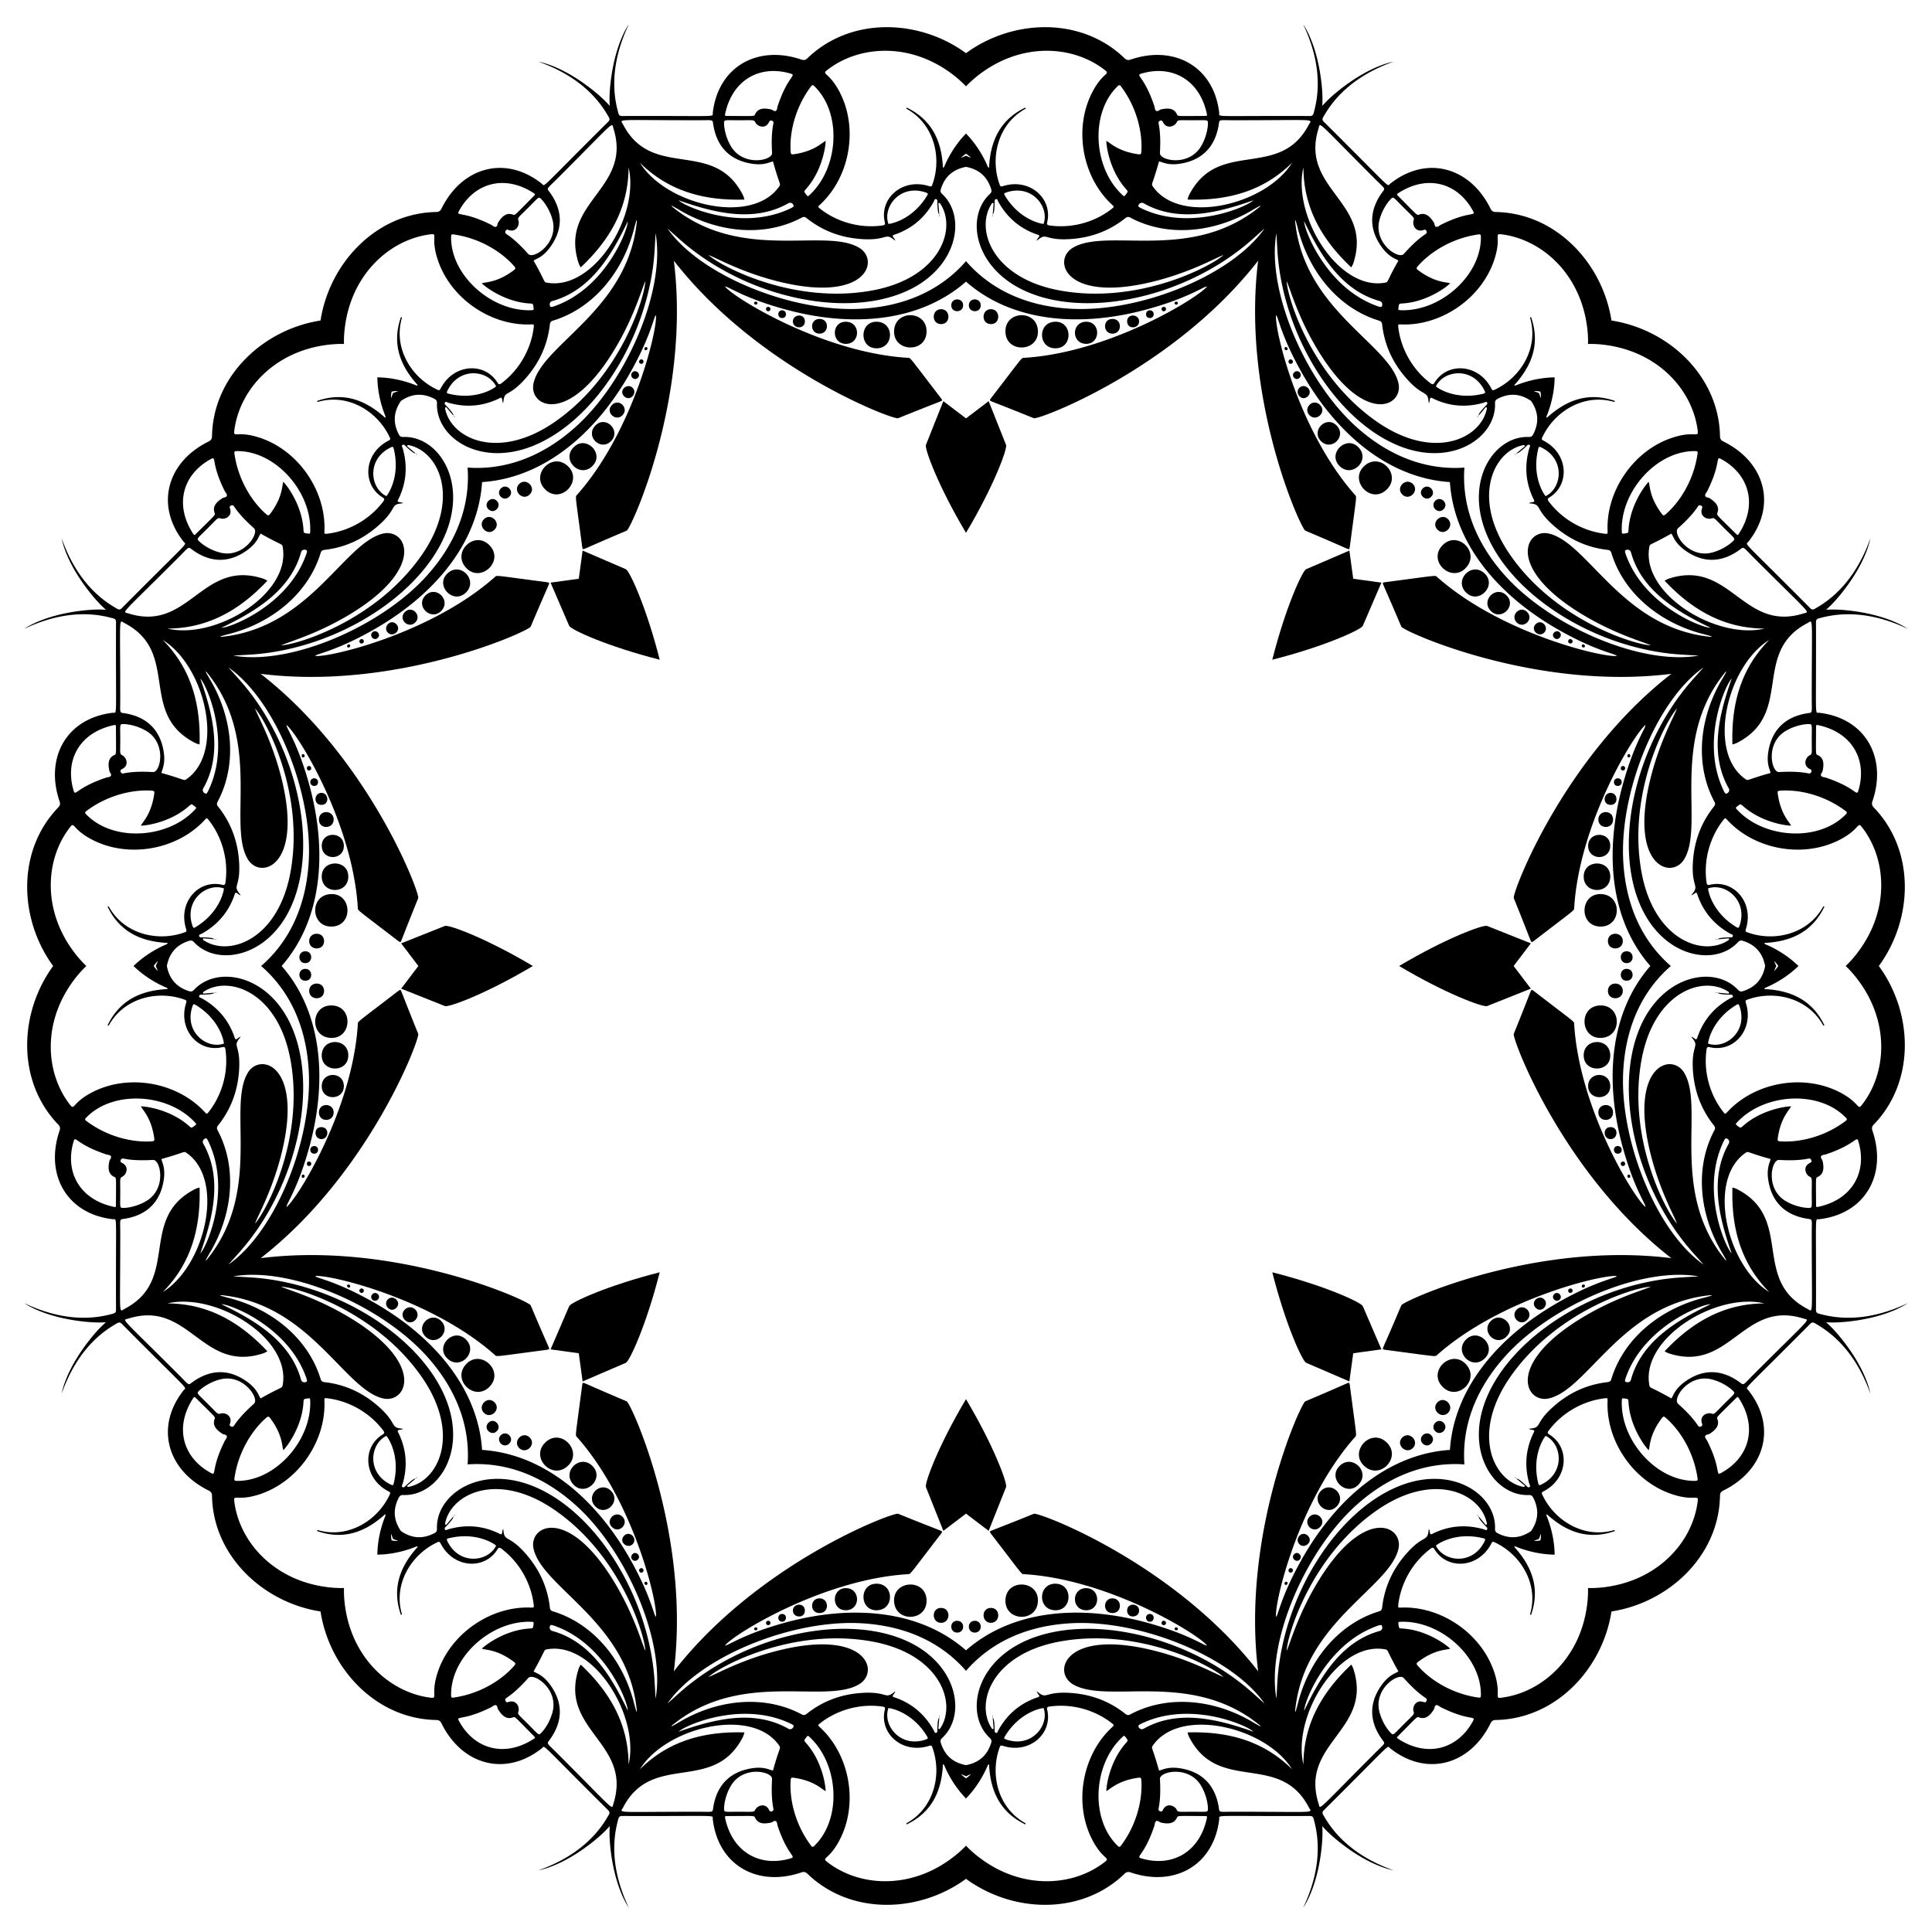
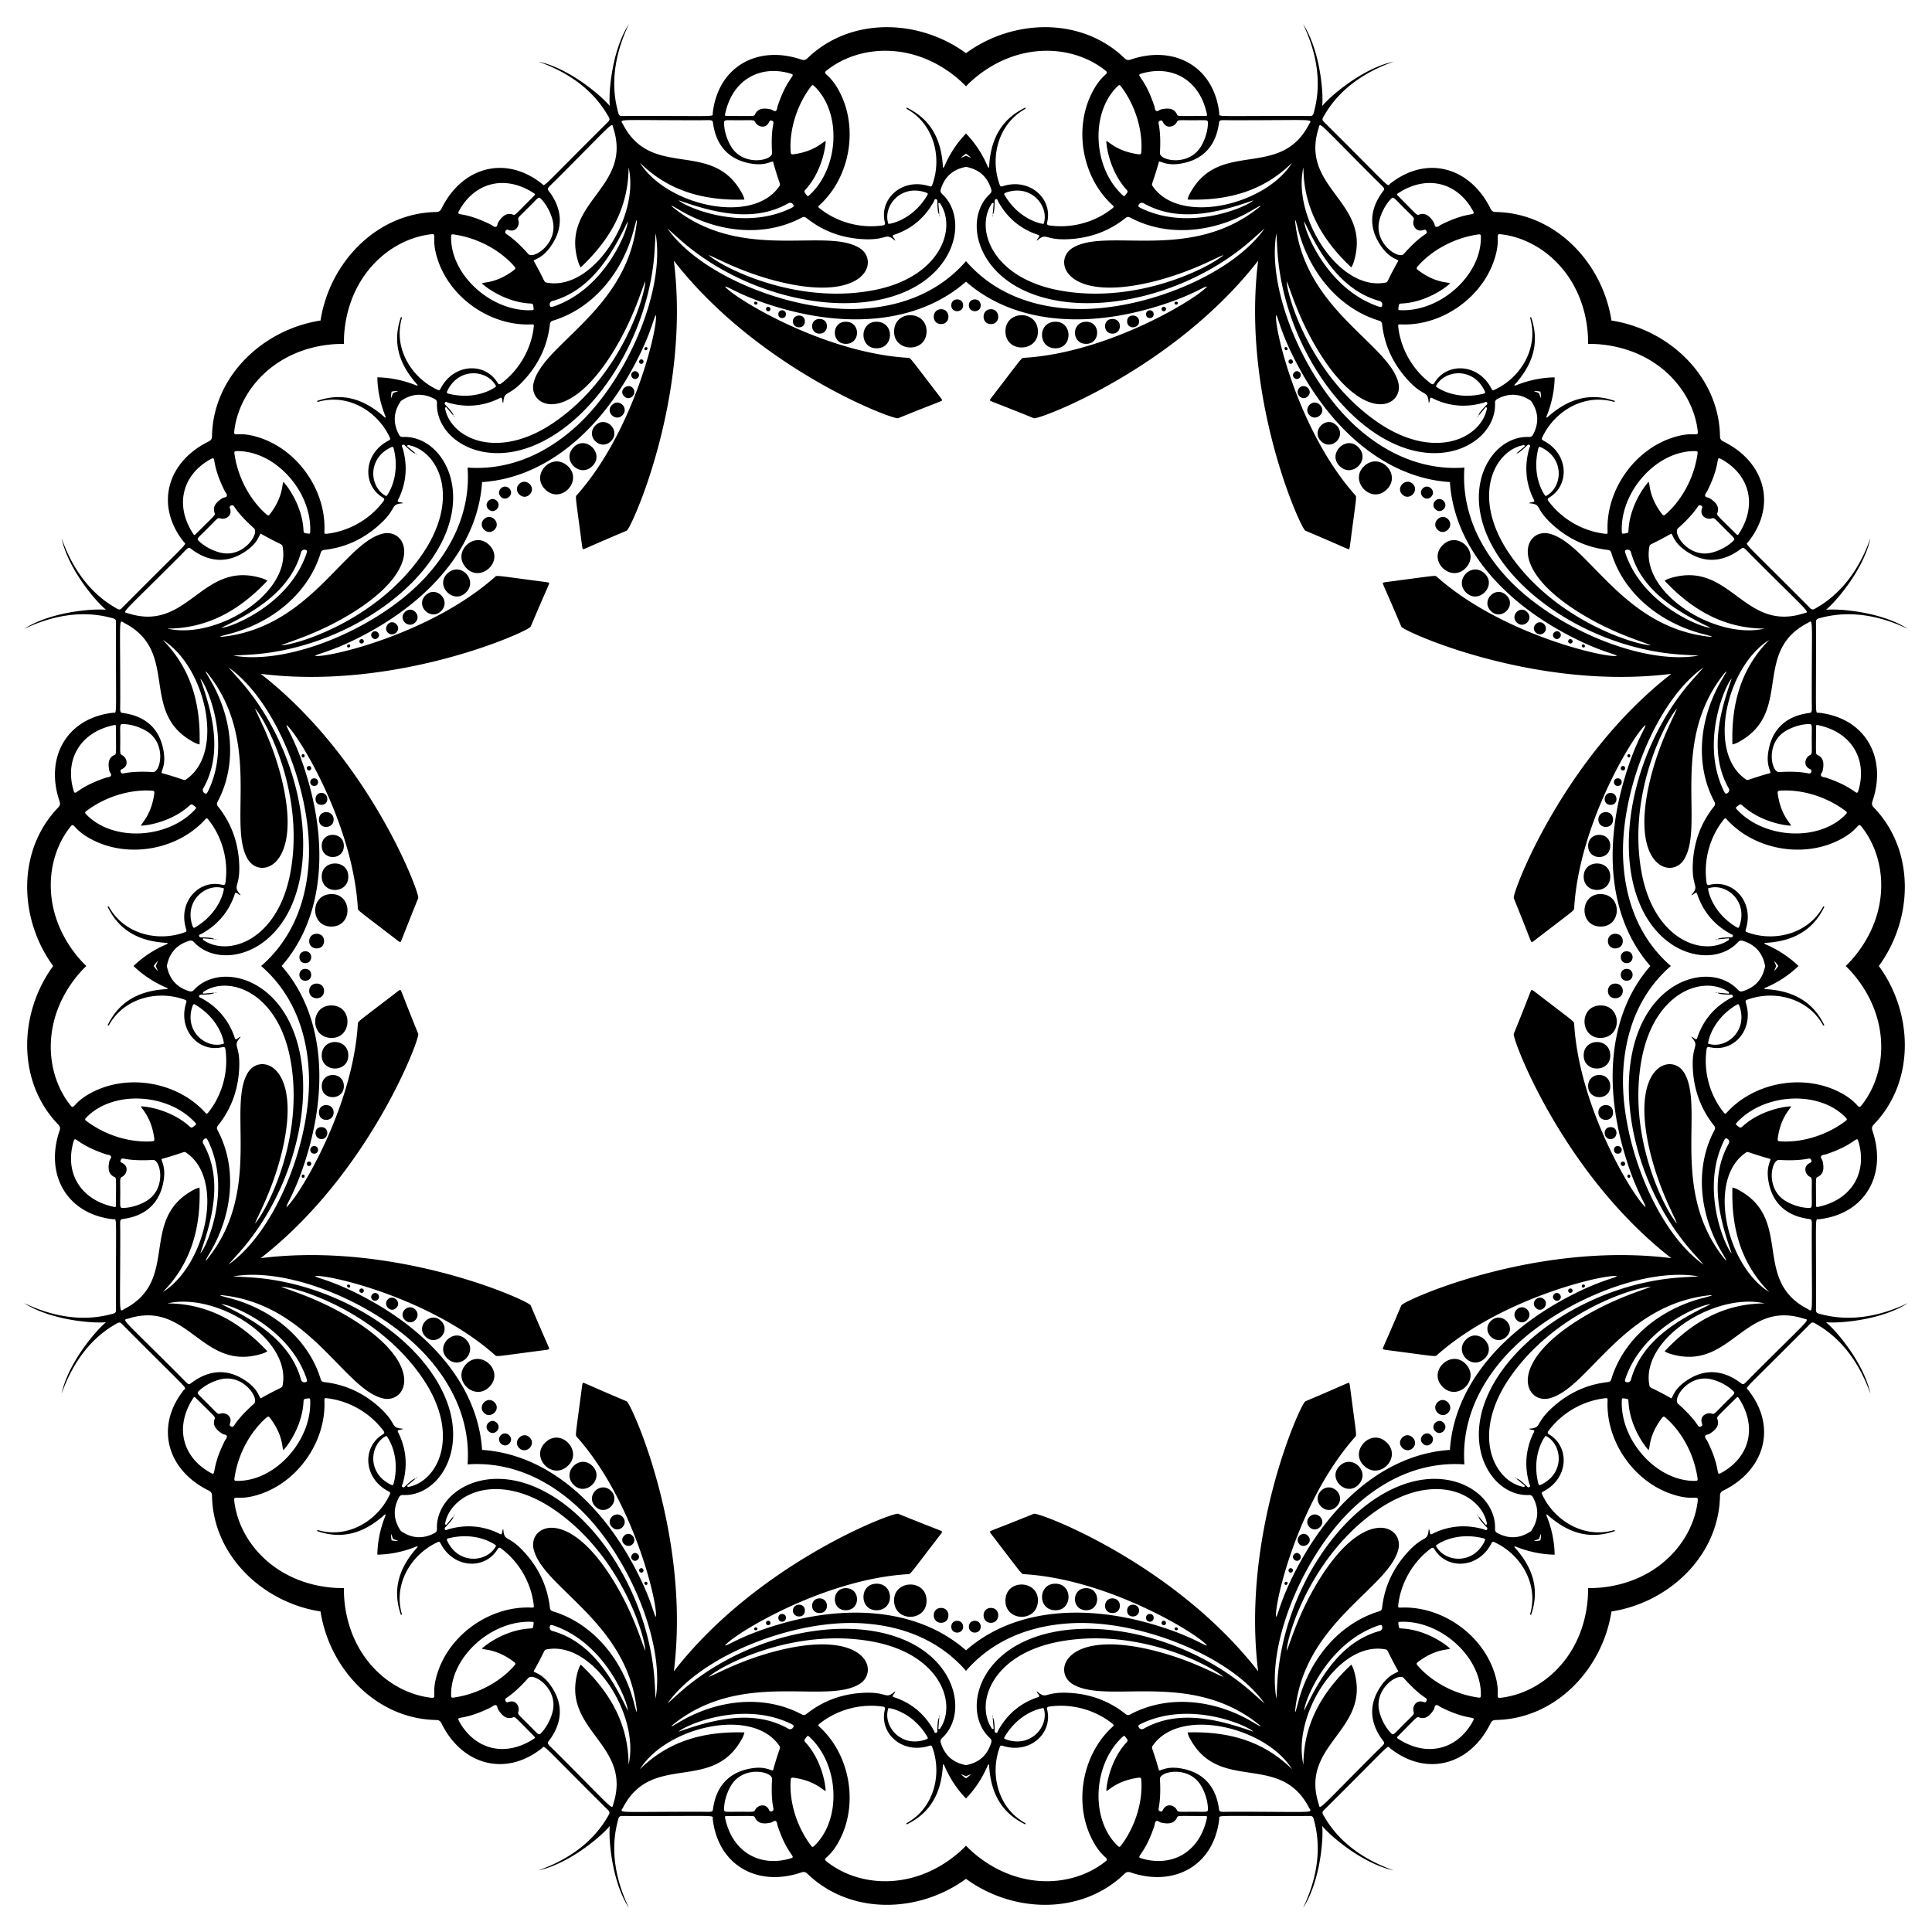
<svg xmlns="http://www.w3.org/2000/svg" viewBox="0 0 1641.099 1641.099">
-   <path d="M820.549 452.62c-23.589-39.606-35.331-71.493-34.024-74.734 6.346-15.737 12.126-30.654 14.78-37.121 8.085 6.141 14.365 10.9 19.244 14.612 4.879-3.712 11.159-8.471 19.244-14.612 2.654 6.467 8.434 21.384 14.78 37.121 1.307 3.241-10.434 35.127-34.024 74.734zm260.166 107.764c11.326-44.686 25.571-75.536 28.787-76.904 15.615-6.64 30.25-13.101 36.699-15.797 1.375 10.06 2.45 17.865 3.275 23.94 6.075.825 13.88 1.901 23.94 3.275-2.697 6.449-9.157 21.084-15.797 36.699-1.368 3.216-32.218 17.461-76.904 28.787zm107.764 260.165c39.606-23.589 71.493-35.331 74.734-34.024 15.737 6.346 30.654 12.126 37.121 14.78-6.141 8.085-10.9 14.365-14.612 19.244 3.712 4.879 8.471 11.159 14.612 19.244-6.467 2.654-21.384 8.434-37.121 14.78-3.241 1.307-35.128-10.434-74.734-34.024zm-107.764 260.166c44.686 11.326 75.536 25.571 76.904 28.787 6.64 15.615 13.101 30.25 15.797 36.699-10.06 1.375-17.865 2.45-23.94 3.275-.825 6.075-1.901 13.88-3.275 23.94-6.449-2.697-21.084-9.157-36.699-15.797-3.216-1.368-17.461-32.218-28.787-76.904zm-260.166 107.764c23.589 39.606 35.331 71.493 34.024 74.734-6.346 15.737-12.126 30.654-14.78 37.121-8.085-6.141-14.365-10.9-19.244-14.612-4.879 3.712-11.159 8.471-19.244 14.612-2.654-6.467-8.434-21.384-14.78-37.121-1.306-3.241 10.435-35.128 34.024-74.734zm-260.165-107.764c-11.326 44.686-25.571 75.536-28.787 76.904-15.615 6.64-30.25 13.101-36.699 15.797-1.374-10.06-2.45-17.865-3.275-23.94-6.075-.825-13.88-1.901-23.94-3.275 2.697-6.449 9.157-21.084 15.797-36.699 1.368-3.216 32.218-17.461 76.904-28.787zM452.62 820.549c-39.606 23.589-71.493 35.331-74.734 34.024-15.737-6.346-30.654-12.126-37.121-14.78 6.141-8.085 10.9-14.365 14.612-19.244-3.712-4.879-8.471-11.159-14.612-19.244 6.467-2.654 21.384-8.434 37.121-14.78 3.241-1.306 35.127 10.435 74.734 34.024zm107.764-260.165c-44.686-11.326-75.536-25.571-76.904-28.787-6.64-15.615-13.101-30.25-15.797-36.699 10.06-1.374 17.865-2.45 23.94-3.275.825-6.075 1.901-13.88 3.275-23.94 6.449 2.697 21.084 9.157 36.699 15.797 3.216 1.368 17.461 32.218 28.787 76.904z" />
  <path d="M797.882 182.079l.046-.062c-1.517-.458-1.62-7.4-1.714-9.86-.044-1.149.289-2.721-1.169-3.018-1.308-.267-1.446 1.351-1.925 2.211-7.387 13.289-18.133 22.611-32.505 27.698-.79.279-1.721.327-2.333 1.167.076 1.53 1.891 2.309 2.115 4.302-9.145-7.873-5.493.115-28.737-1.459-17.298-1.171-32.834-6.913-46.416-17.726-1.494-1.19-2.558-1.382-4.276-.469-32.66 17.363-72.704 12.241-104.408-6.829-1.879-1.13-3.819-2.157-6.174-3.481.751 1.297.206.736 1.874 2.065 58.204 46.364 128.8 16.32 157.699 33.947 17.397 10.611 6.299 46.298-66.172 29.181-33.456-7.902-56.162-21.241-61.946-23.078 11.148 9.96 72.94 42.341 139.391 30.002 56.87-10.56 71.526-51.578 57.795-73.141-.37-.581-.637-1.456-1.982-.957l.837 9.507zM353.055 385.111l-.012-.076c-1.397.749-6.378-4.087-8.184-5.76-.844-.781-1.719-2.128-2.961-1.307-1.113.737-.067 1.977.203 2.925 4.173 14.621 3.166 28.81-3.4 42.57-.361.756-.986 1.448-.824 2.475 1.135 1.028 2.97.295 4.537 1.546-12.033.9-3.803 3.965-21.352 19.288-13.059 11.403-28.106 18.329-45.355 20.287-1.898.215-2.786.831-3.355 2.692-10.817 35.371-42.754 60.065-78.656 68.999-2.127.529-4.225 1.175-6.827 1.905 1.448.386.666.375 2.785.135 73.94-8.372 102.615-79.535 135.514-87.506 19.804-4.798 37.192 28.284-26.156 67.424-29.245 18.069-54.732 24.693-60.121 27.484 14.925-.84 81.516-21.636 119.779-77.35 32.746-47.68 14.106-87.048-10.851-92.586-.673-.149-1.48-.579-2.078.725 2.395 2.009 4.854 4.069 7.314 6.13zM182.079 843.217l-.062-.046c-.458 1.517-7.4 1.62-9.86 1.714-1.149.044-2.721-.289-3.018 1.169-.267 1.308 1.351 1.446 2.211 1.925 13.289 7.387 22.611 18.133 27.698 32.505.279.79.327 1.721 1.167 2.333 1.53-.076 2.309-1.891 4.302-2.115-7.873 9.145.115 5.493-1.459 28.737-1.171 17.298-6.913 32.834-17.726 46.416-1.19 1.494-1.382 2.558-.469 4.276 17.363 32.66 12.241 72.704-6.829 104.408-1.13 1.879-2.157 3.819-3.481 6.174 1.297-.751.736-.206 2.065-1.874 46.364-58.204 16.32-128.8 33.947-157.699 10.611-17.397 46.298-6.299 29.181 66.172-7.902 33.456-21.241 56.162-23.078 61.946 9.96-11.148 42.341-72.94 30.002-139.391-10.56-56.87-51.578-71.526-73.141-57.795-.581.37-1.456.637-.957 1.982l9.507-.837zm203.032 444.827l-.076.012c.749 1.397-4.087 6.378-5.76 8.184-.781.844-2.128 1.719-1.307 2.961.737 1.113 1.977.067 2.925-.203 14.621-4.173 28.81-3.166 42.57 3.4.756.361 1.448.986 2.475.824 1.028-1.135.295-2.97 1.546-4.537.9 12.033 3.965 3.803 19.288 21.352 11.403 13.059 18.329 28.106 20.287 45.356.215 1.898.831 2.786 2.692 3.355 35.371 10.817 60.065 42.753 68.999 78.656.529 2.127 1.175 4.225 1.905 6.827.386-1.448.375-.666.135-2.785-8.372-73.94-79.535-102.615-87.506-135.514-4.798-19.804 28.284-37.192 67.424 26.156 18.069 29.245 24.693 54.732 27.484 60.121-.84-14.925-21.636-81.516-77.35-119.779-47.68-32.746-87.048-14.106-92.586 10.851-.149.673-.579 1.48.725 2.078l6.13-7.315zm458.106 170.976l-.046.062c1.517.458 1.62 7.4 1.714 9.86.044 1.149-.289 2.721 1.169 3.018 1.308.267 1.446-1.351 1.925-2.211 7.387-13.289 18.133-22.611 32.505-27.698.79-.279 1.721-.327 2.333-1.167-.076-1.53-1.891-2.309-2.115-4.302 9.145 7.873 5.493-.115 28.737 1.459 17.298 1.171 32.834 6.913 46.416 17.726 1.494 1.19 2.558 1.382 4.276.469 32.66-17.363 72.704-12.241 104.408 6.829 1.879 1.13 3.819 2.157 6.174 3.481-.751-1.297-.206-.736-1.874-2.065-58.204-46.364-128.8-16.32-157.699-33.947-17.397-10.611-6.299-46.298 66.172-29.181 33.456 7.902 56.162 21.241 61.946 23.078-11.148-9.96-72.94-42.341-139.391-30.002-56.87 10.56-71.526 51.578-57.795 73.141.37.581.637 1.456 1.982.957l-.837-9.507zm444.827-203.032l.012.077c1.397-.749 6.378 4.087 8.184 5.76.844.781 1.719 2.128 2.961 1.307 1.113-.736.067-1.977-.203-2.925-4.173-14.621-3.166-28.81 3.4-42.57.361-.756.986-1.448.824-2.475-1.135-1.028-2.97-.296-4.537-1.546 12.033-.9 3.803-3.965 21.352-19.288 13.059-11.403 28.106-18.329 45.356-20.287 1.898-.215 2.786-.831 3.355-2.692 10.817-35.371 42.753-60.065 78.656-68.999 2.127-.529 4.225-1.175 6.827-1.905-1.448-.386-.666-.375-2.785-.135-73.94 8.372-102.615 79.535-135.514 87.506-19.804 4.798-37.192-28.284 26.156-67.424 29.245-18.069 54.732-24.693 60.121-27.484-14.925.84-81.516 21.636-119.779 77.35-32.746 47.68-14.106 87.048 10.851 92.586.673.149 1.48.579 2.078-.725-2.396-2.01-4.855-4.071-7.315-6.131zm170.976-458.106l.062.046c.458-1.517 7.4-1.62 9.86-1.714 1.149-.044 2.721.289 3.018-1.169.267-1.308-1.351-1.446-2.211-1.925-13.289-7.387-22.611-18.133-27.698-32.505-.279-.79-.327-1.721-1.167-2.333-1.53.076-2.309 1.891-4.302 2.115 7.873-9.145-.115-5.493 1.459-28.737 1.171-17.298 6.913-32.834 17.726-46.416 1.19-1.494 1.382-2.558.469-4.276-17.363-32.66-12.241-72.704 6.829-104.408 1.13-1.879 2.157-3.819 3.481-6.174-1.297.751-.736.206-2.065 1.874-46.364 58.204-16.32 128.8-33.947 157.699-10.611 17.397-46.298 6.299-29.181-66.172 7.902-33.456 21.241-56.162 23.078-61.946-9.96 11.148-42.341 72.94-30.002 139.391 10.56 56.87 51.578 71.526 73.141 57.795.581-.37 1.456-.637.957-1.982l-9.507.837zm-203.032-444.827l.077-.012c-.749-1.397 4.087-6.378 5.76-8.184.781-.844 2.128-1.719 1.307-2.961-.736-1.113-1.977-.067-2.925.203-14.621 4.173-28.81 3.166-42.57-3.4-.756-.361-1.448-.986-2.475-.824-1.028 1.135-.296 2.97-1.546 4.537-.9-12.033-3.965-3.803-19.288-21.352-11.403-13.059-18.329-28.106-20.287-45.355-.215-1.898-.831-2.786-2.692-3.355-35.371-10.817-60.065-42.754-68.999-78.656-.529-2.127-1.175-4.225-1.905-6.827-.386 1.448-.375.666-.135 2.785 8.372 73.94 79.535 102.615 87.506 135.514 4.798 19.804-28.284 37.192-67.424-26.156-18.069-29.245-24.693-54.732-27.484-60.121.84 14.925 21.636 81.516 77.35 119.779 47.68 32.746 87.048 14.106 92.586-10.851.149-.673.579-1.48-.725-2.078-2.01 2.395-4.071 4.854-6.131 7.314zM844.055 172.571c-1.345-.5-1.612.375-1.982.957-13.732 21.563.924 62.581 57.795 73.141 66.452 12.339 128.244-20.043 139.391-30.002-5.784 1.837-28.49 15.176-61.946 23.078-72.47 17.117-83.568-18.57-66.172-29.181 28.9-17.627 99.496 12.417 157.699-33.947 1.668-1.329 1.123-.768 1.874-2.065-2.355 1.324-4.296 2.351-6.174 3.481-31.704 19.071-71.748 24.192-104.408 6.829-1.718-.914-2.782-.721-4.276.469-13.582 10.813-29.118 16.555-46.416 17.726-23.244 1.574-19.593-6.413-28.737 1.459.223-1.992 2.039-2.772 2.115-4.302-.612-.84-1.543-.888-2.333-1.167-14.372-5.087-25.118-14.408-32.505-27.698-.479-.861-.617-2.478-1.925-2.211-1.458.297-1.125 1.869-1.169 3.018-.095 2.461-.197 9.402-1.714 9.86l.046.062.837-9.507zM378.981 345.739c-1.305.598-.874 1.405-.725 2.078 5.538 24.957 44.905 43.598 92.586 10.851 55.713-38.264 76.51-104.854 77.35-119.779-2.791 5.389-9.414 30.876-27.484 60.121-39.14 63.348-72.223 45.961-67.424 26.156 7.971-32.899 79.134-61.574 87.506-135.514.24-2.119.251-1.337-.135-2.785-.729 2.602-1.375 4.7-1.905 6.827-8.933 35.903-33.627 67.84-68.999 78.656-1.861.569-2.477 1.457-2.692 3.355-1.957 17.25-8.884 32.296-20.287 45.355-15.323 17.549-18.389 9.319-19.288 21.352-1.251-1.567-.518-3.402-1.546-4.537-1.027-.162-1.719.463-2.475.824-13.76 6.566-27.949 7.573-42.57 3.4-.947-.27-2.188-1.316-2.925-.203-.821 1.241.526 2.117 1.307 2.961 1.673 1.807 6.509 6.788 5.76 8.184l.076.012-6.13-7.314zm-206.41 451.305c-.5 1.345.375 1.612.957 1.982 21.563 13.732 62.581-.924 73.141-57.795 12.339-66.452-20.043-128.244-30.002-139.391 1.837 5.784 15.176 28.49 23.078 61.946 17.117 72.47-18.57 83.568-29.181 66.172-17.627-28.9 12.417-99.496-33.947-157.699-1.329-1.668-.768-1.123-2.065-1.874 1.324 2.356 2.351 4.296 3.481 6.174 19.071 31.704 24.192 71.748 6.829 104.408-.914 1.718-.721 2.782.469 4.276 10.813 13.582 16.555 29.119 17.726 46.416 1.574 23.244-6.413 19.593 1.459 28.737-1.992-.223-2.772-2.039-4.302-2.115-.84.612-.888 1.543-1.167 2.333-5.087 14.372-14.408 25.118-27.698 32.505-.861.479-2.478.617-2.211 1.925.297 1.458 1.869 1.125 3.018 1.169 2.461.095 9.402.197 9.86 1.714l.062-.046-9.507-.837zm173.168 465.074c.598 1.305 1.405.874 2.078.725 24.957-5.538 43.598-44.905 10.851-92.586-38.264-55.713-104.854-76.51-119.779-77.35 5.389 2.791 30.876 9.414 60.121 27.484 63.348 39.141 45.961 72.223 26.156 67.424-32.899-7.971-61.574-79.134-135.514-87.506-2.119-.24-1.337-.251-2.785.135 2.602.729 4.7 1.375 6.827 1.905 35.903 8.933 67.84 33.627 78.656 68.999.569 1.861 1.457 2.477 3.355 2.692 17.25 1.957 32.296 8.884 45.355 20.287 17.549 15.323 9.319 18.389 21.352 19.288-1.567 1.251-3.402.518-4.537 1.546-.162 1.026.463 1.719.824 2.475 6.566 13.76 7.573 27.949 3.4 42.57-.27.947-1.316 2.188-.203 2.925 1.241.821 2.117-.526 2.961-1.307 1.807-1.673 6.788-6.509 8.184-5.76l.012-.077-7.314 6.131zm451.305 206.409c1.345.5 1.612-.375 1.982-.957 13.732-21.563-.924-62.581-57.795-73.141-66.452-12.339-128.244 20.043-139.391 30.002 5.784-1.837 28.49-15.176 61.946-23.078 72.47-17.117 83.568 18.57 66.172 29.181-28.9 17.626-99.496-12.417-157.699 33.947-1.668 1.329-1.123.768-1.874 2.065 2.356-1.324 4.296-2.351 6.174-3.481 31.704-19.071 71.748-24.192 104.408-6.829 1.718.914 2.782.721 4.276-.469 13.582-10.813 29.119-16.555 46.416-17.726 23.244-1.574 19.593 6.413 28.737-1.459-.223 1.993-2.039 2.772-2.115 4.302.612.84 1.543.888 2.333 1.167 14.372 5.087 25.118 14.408 32.505 27.698.479.861.617 2.478 1.925 2.211 1.458-.297 1.125-1.869 1.169-3.018.095-2.461.197-9.402 1.714-9.86l-.046-.062-.837 9.507zm465.074-173.167c1.305-.598.874-1.405.725-2.078-5.538-24.957-44.905-43.598-92.586-10.851-55.713 38.264-76.51 104.854-77.35 119.779 2.791-5.389 9.414-30.876 27.484-60.121 39.141-63.348 72.223-45.96 67.424-26.156-7.971 32.899-79.134 61.574-87.506 135.514-.24 2.119-.251 1.337.135 2.785.729-2.602 1.375-4.7 1.905-6.827 8.933-35.903 33.627-67.84 68.999-78.656 1.861-.569 2.477-1.457 2.692-3.355 1.957-17.25 8.884-32.296 20.287-45.356 15.323-17.549 18.389-9.319 19.288-21.352 1.251 1.567.518 3.402 1.546 4.537 1.026.162 1.719-.463 2.475-.824 13.76-6.566 27.949-7.573 42.57-3.4.947.27 2.188 1.316 2.925.203.821-1.241-.526-2.117-1.307-2.961-1.673-1.807-6.509-6.788-5.76-8.184l-.077-.012 6.131 7.315zm206.409-451.305c.5-1.345-.375-1.612-.957-1.982-21.563-13.732-62.581.924-73.141 57.795-12.339 66.452 20.043 128.244 30.002 139.391-1.837-5.784-15.176-28.49-23.078-61.946-17.117-72.47 18.57-83.568 29.181-66.172 17.626 28.9-12.417 99.496 33.947 157.699 1.329 1.668.768 1.123 2.065 1.874-1.324-2.355-2.351-4.296-3.481-6.174-19.071-31.704-24.192-71.748-6.829-104.408.914-1.718.721-2.782-.469-4.276-10.813-13.582-16.555-29.118-17.726-46.416-1.574-23.244 6.413-19.593-1.459-28.737 1.993.223 2.772 2.039 4.302 2.115.84-.612.888-1.543 1.167-2.333 5.087-14.372 14.408-25.118 27.698-32.505.861-.479 2.478-.617 2.211-1.925-.297-1.458-1.869-1.125-3.018-1.169-2.461-.095-9.402-.197-9.86-1.714l-.062.046 9.507.837zM1295.36 378.981c-.598-1.305-1.405-.874-2.078-.725-24.957 5.538-43.598 44.905-10.851 92.586 38.264 55.713 104.854 76.51 119.779 77.35-5.389-2.791-30.876-9.414-60.121-27.484-63.348-39.14-45.96-72.223-26.156-67.424 32.899 7.971 61.574 79.134 135.514 87.506 2.119.24 1.337.251 2.785-.135-2.602-.729-4.7-1.375-6.827-1.905-35.903-8.933-67.84-33.627-78.656-68.999-.569-1.861-1.457-2.477-3.355-2.692-17.25-1.957-32.296-8.884-45.356-20.287-17.549-15.323-9.319-18.389-21.352-19.288 1.567-1.251 3.402-.518 4.537-1.546.162-1.027-.463-1.719-.824-2.475-6.566-13.76-7.573-27.949-3.4-42.57.27-.947 1.316-2.188.203-2.925-1.241-.821-2.117.526-2.961 1.307-1.807 1.673-6.788 6.509-8.184 5.76l-.012.076 7.315-6.13zM820.549 73.323a91.69 91.69 0 00-8.072-7.505c-37.251-30.64-82.579-27.736-109.956-6.223-4.867 3.825 1.748 1.65 10.499 18.224 16.493 31.237 8.773 72.989-16.741 96.277-1.542 1.407-1.538 1.711.066 2.99 13.846 11.041 33.434 17.283 53.453 14.39 1.874-.271 2.186-1.098 1.828-2.553-4.927-19.995 14.379-37.634 36.785-31.041 2.854.84 2.894.847 3.828-1.839 7.792-22.407 1.145-49.971-20.939-62.914-1.219-.714-1.684-.774-1.143-1.747 21.416 10.308 29.757 28.374 30.806 51.078 1.275-.471 1.272-1.341 1.561-1.992 4.457-10.075 10.381-19.141 18.027-27.054 7.646 7.913 13.57 16.979 18.027 27.054.288.651.285 1.521 1.56 1.992 1.049-22.705 9.39-40.77 30.806-51.078.541.973.075 1.033-1.143 1.747-22.084 12.943-28.732 40.507-20.939 62.914.934 2.686.974 2.679 3.828 1.839 22.405-6.593 41.712 11.047 36.785 31.041-.359 1.455-.046 2.282 1.828 2.553 20.019 2.892 39.607-3.35 53.453-14.39 1.604-1.279 1.608-1.583.066-2.99-25.515-23.288-33.235-65.04-16.741-96.277 8.751-16.574 15.366-14.399 10.499-18.224-27.376-21.513-72.705-24.416-109.956 6.223a91.46 91.46 0 00-8.075 7.505zm528.369 218.858a91.508 91.508 0 00-.401-11.015c-4.675-48.006-38.78-78.005-73.35-82.151-6.146-.737.069 2.403-5.463 20.31-10.425 33.751-45.407 57.815-79.916 56.24-2.085-.095-2.297.122-2.068 2.161 1.984 17.598 11.421 35.862 27.622 47.973 1.517 1.134 2.322.77 3.097-.513 10.654-17.623 36.779-16.444 47.96 4.061 1.424 2.612 1.448 2.645 4.007 1.406 21.354-10.334 36.144-34.525 29.681-59.293-.357-1.367-.644-1.738.427-2.044 7.854 22.432.978 41.105-14.335 57.901 1.235.569 1.848-.049 2.512-.305 10.276-3.972 20.876-6.194 31.878-6.383-.189 11.002-2.411 21.602-6.383 31.878-.257.665-.874 1.277-.305 2.512 16.796-15.313 35.469-22.189 57.901-14.335-.306 1.071-.677.784-2.044.427-24.768-6.464-48.959 8.326-59.293 29.681-1.239 2.56-1.206 2.583 1.406 4.007 20.505 11.181 21.684 37.306 4.061 47.96-1.282.775-1.646 1.581-.513 3.097 12.11 16.201 30.375 25.638 47.973 27.622 2.039.23 2.257.018 2.161-2.068-1.575-34.509 22.49-69.491 56.24-79.916 17.907-5.532 21.047.683 20.31-5.463-4.146-34.57-34.145-68.675-82.151-73.35a91.683 91.683 0 00-11.014-.4zm218.858 528.368a91.69 91.69 0 007.505-8.072c30.64-37.251 27.736-82.579 6.223-109.956-3.825-4.867-1.65 1.748-18.224 10.499-31.237 16.493-72.989 8.773-96.277-16.741-1.407-1.542-1.711-1.538-2.99.066-11.041 13.846-17.283 33.434-14.39 53.453.271 1.874 1.098 2.186 2.553 1.828 19.995-4.927 37.634 14.379 31.042 36.785-.84 2.854-.847 2.894 1.839 3.828 22.407 7.792 49.971 1.145 62.914-20.939.714-1.219.774-1.684 1.747-1.143-10.308 21.416-28.374 29.757-51.078 30.806.471 1.275 1.341 1.272 1.992 1.561 10.075 4.457 19.141 10.381 27.054 18.027-7.913 7.646-16.979 13.57-27.054 18.027-.651.288-1.521.285-1.992 1.56 22.705 1.049 40.77 9.39 51.078 30.806-.973.541-1.033.075-1.747-1.143-12.943-22.084-40.507-28.732-62.914-20.939-2.686.934-2.679.974-1.839 3.828 6.593 22.405-11.047 41.712-31.042 36.785-1.455-.359-2.281-.046-2.553 1.828-2.892 20.019 3.35 39.607 14.39 53.453 1.279 1.604 1.583 1.608 2.99.066 23.288-25.515 65.04-33.235 96.277-16.741 16.574 8.751 14.399 15.366 18.224 10.499 21.513-27.376 24.416-72.705-6.223-109.956a91.46 91.46 0 00-7.505-8.075zm-218.858 528.369a91.508 91.508 0 0011.015-.401c48.006-4.675 78.005-38.78 82.151-73.35.737-6.146-2.403.069-20.31-5.463-33.751-10.425-57.815-45.407-56.24-79.916.095-2.085-.122-2.297-2.161-2.068-17.598 1.984-35.862 11.421-47.973 27.622-1.133 1.517-.77 2.322.513 3.097 17.623 10.654 16.444 36.779-4.061 47.96-2.612 1.424-2.645 1.448-1.406 4.007 10.334 21.354 34.526 36.144 59.293 29.681 1.367-.357 1.738-.644 2.044.427-22.432 7.854-41.105.978-57.901-14.335-.569 1.235.049 1.848.305 2.512 3.972 10.276 6.194 20.876 6.383 31.878-11.002-.189-21.602-2.411-31.878-6.383-.665-.257-1.277-.874-2.512-.305 15.313 16.796 22.189 35.469 14.335 57.901-1.071-.306-.784-.677-.427-2.044 6.464-24.768-8.326-48.959-29.681-59.293-2.56-1.239-2.583-1.206-4.007 1.406-11.181 20.505-37.306 21.684-47.96 4.061-.775-1.282-1.58-1.646-3.097-.513-16.201 12.11-25.638 30.375-27.622 47.973-.23 2.039-.018 2.257 2.068 2.161 34.509-1.575 69.491 22.49 79.916 56.24 5.532 17.907-.683 21.047 5.463 20.31 34.57-4.146 68.675-34.145 73.35-82.151.375-3.855.481-7.545.4-11.014zm-528.369 218.858a91.69 91.69 0 008.072 7.505c37.251 30.64 82.579 27.736 109.956 6.223 4.867-3.825-1.748-1.65-10.499-18.224-16.494-31.237-8.773-72.989 16.741-96.277 1.542-1.407 1.538-1.711-.066-2.99-13.846-11.041-33.434-17.283-53.453-14.39-1.874.271-2.186 1.098-1.828 2.553 4.927 19.995-14.379 37.634-36.785 31.042-2.854-.84-2.894-.847-3.828 1.839-7.792 22.407-1.145 49.971 20.939 62.914 1.219.714 1.684.774 1.143 1.747-21.416-10.308-29.757-28.374-30.806-51.078-1.275.471-1.272 1.341-1.56 1.992-4.457 10.075-10.381 19.141-18.027 27.054-7.646-7.913-13.57-16.979-18.027-27.054-.288-.651-.285-1.521-1.561-1.992-1.049 22.705-9.39 40.77-30.806 51.078-.541-.973-.075-1.033 1.143-1.747 22.084-12.943 28.732-40.507 20.939-62.914-.934-2.686-.974-2.679-3.828-1.839-22.405 6.593-41.712-11.047-36.785-31.042.359-1.455.046-2.281-1.828-2.553-20.019-2.892-39.607 3.35-53.453 14.39-1.604 1.279-1.608 1.583-.066 2.99 25.515 23.288 33.235 65.04 16.741 96.277-8.751 16.574-15.366 14.399-10.499 18.224 27.376 21.513 72.705 24.416 109.956-6.223a91.319 91.319 0 008.075-7.505zm-528.368-218.858a91.508 91.508 0 00.401 11.015c4.675 48.006 38.78 78.005 73.35 82.151 6.146.737-.069-2.403 5.463-20.31 10.425-33.751 45.407-57.815 79.916-56.24 2.085.095 2.297-.122 2.068-2.161-1.984-17.598-11.421-35.862-27.622-47.973-1.517-1.133-2.322-.77-3.097.513-10.654 17.623-36.779 16.444-47.96-4.061-1.424-2.612-1.448-2.645-4.007-1.406-21.354 10.334-36.144 34.526-29.681 59.293.357 1.367.644 1.738-.427 2.044-7.854-22.432-.978-41.105 14.335-57.901-1.235-.569-1.848.049-2.512.305-10.276 3.972-20.876 6.194-31.878 6.383.189-11.002 2.411-21.602 6.383-31.878.257-.665.874-1.277.305-2.512-16.796 15.313-35.469 22.189-57.901 14.335.306-1.071.677-.784 2.044-.427 24.768 6.464 48.959-8.326 59.293-29.681 1.239-2.56 1.206-2.583-1.406-4.007-20.505-11.181-21.684-37.306-4.061-47.96 1.282-.775 1.646-1.58.513-3.097-12.11-16.201-30.375-25.638-47.973-27.622-2.039-.23-2.257-.018-2.161 2.068 1.575 34.509-22.49 69.491-56.24 79.916-17.907 5.532-21.047-.683-20.31 5.463 4.146 34.57 34.145 68.675 82.151 73.35 3.855.375 7.544.481 11.014.4zM73.323 820.549a91.69 91.69 0 00-7.505 8.072c-30.64 37.251-27.736 82.579-6.223 109.956 3.825 4.867 1.65-1.748 18.224-10.499 31.237-16.494 72.989-8.773 96.277 16.741 1.407 1.542 1.711 1.538 2.99-.066 11.041-13.846 17.283-33.434 14.39-53.453-.271-1.874-1.098-2.186-2.553-1.828-19.995 4.927-37.634-14.379-31.041-36.785.84-2.854.847-2.894-1.839-3.828-22.407-7.792-49.971-1.145-62.914 20.939-.714 1.219-.774 1.684-1.747 1.143 10.308-21.416 28.374-29.757 51.078-30.806-.471-1.275-1.341-1.272-1.992-1.56-10.075-4.457-19.141-10.381-27.054-18.027 7.913-7.646 16.979-13.57 27.054-18.027.651-.288 1.521-.285 1.992-1.561-22.705-1.049-40.77-9.39-51.078-30.806.973-.541 1.033-.075 1.747 1.143 12.943 22.084 40.507 28.732 62.914 20.939 2.686-.934 2.679-.974 1.839-3.828-6.593-22.405 11.047-41.712 31.041-36.785 1.455.359 2.282.046 2.553-1.828 2.892-20.019-3.35-39.607-14.39-53.453-1.279-1.604-1.583-1.608-2.99-.066-23.288 25.515-65.04 33.235-96.277 16.741-16.574-8.751-14.399-15.366-18.224-10.499-21.513 27.376-24.416 72.705 6.223 109.956a91.319 91.319 0 007.505 8.075zm218.858-528.368a91.508 91.508 0 00-11.015.401c-48.006 4.675-78.005 38.78-82.151 73.35-.737 6.146 2.403-.069 20.31 5.463 33.751 10.425 57.815 45.407 56.24 79.916-.095 2.085.122 2.297 2.161 2.068 17.598-1.984 35.862-11.421 47.973-27.622 1.134-1.517.77-2.322-.513-3.097-17.623-10.654-16.444-36.779 4.061-47.96 2.612-1.424 2.645-1.448 1.406-4.007-10.334-21.354-34.525-36.144-59.293-29.681-1.367.357-1.738.644-2.044-.427 22.432-7.854 41.105-.978 57.901 14.335.569-1.235-.049-1.848-.305-2.512-3.972-10.276-6.194-20.876-6.383-31.878 11.002.189 21.602 2.411 31.878 6.383.665.257 1.277.874 2.512.305-15.313-16.796-22.189-35.469-14.335-57.901 1.071.306.784.677.427 2.044-6.464 24.768 8.326 48.959 29.681 59.293 2.56 1.239 2.583 1.206 4.007-1.406 11.181-20.505 37.306-21.684 47.96-4.061.775 1.282 1.581 1.646 3.097.513 16.201-12.11 25.638-30.375 27.622-47.973.23-2.039.018-2.257-2.068-2.161-34.509 1.575-69.491-22.49-79.916-56.24-5.532-17.907.683-21.047-5.463-20.31-34.57 4.146-68.675 34.145-73.35 82.151a91.676 91.676 0 00-.4 11.014zM543.547 138.22c22.235 35.867 95.053 53.377 118.178 20.329 1.868-2.669.624-.599-5.112-21.344-2.641 0-7.661 4.429-21.911 1.082-17.351-4.074-26.729-16.327-29.05-33.858-.4-3.019-1.245-2.285-12.379-2.285-72.157-.001-66.661-1.469-63.973 3.679 24.631 47.171 75.522 12.106 100.763 58.004.924 1.68 1.83 3.39 2.246 5.694-33.819 1.026-64.133-6.875-88.762-31.301zM142.199 533.94c41.084 9.639 104.956-29.47 97.939-69.19-.567-3.208.018-.864-18.707-11.478-1.868 1.868-2.286 8.549-14.728 16.259-15.15 9.388-30.446 7.355-44.483-3.4-2.418-1.852-2.496-.736-10.369 7.137-51.023 51.022-48.176 46.098-42.634 47.837 50.772 15.938 61.963-44.842 112.265-30.235 1.841.534 3.691 1.103 5.615 2.438-23.189 24.64-50.211 40.488-84.898 40.632zm-3.979 563.612c35.867-22.235 53.377-95.053 20.329-118.178-2.669-1.868-.599-.624-21.344 5.112 0 2.641 4.429 7.661 1.082 21.911-4.074 17.351-16.327 26.729-33.858 29.05-3.019.4-2.285 1.245-2.285 12.379-.001 72.157-1.469 66.661 3.679 63.973 47.171-24.631 12.106-75.522 58.004-100.763 1.68-.924 3.39-1.83 5.694-2.246 1.026 33.819-6.875 64.133-31.301 88.762zm395.72 401.347c9.639-41.084-29.47-104.956-69.19-97.939-3.208.567-.864-.018-11.478 18.707 1.868 1.868 8.549 2.286 16.259 14.728 9.388 15.15 7.355 30.446-3.4 44.483-1.852 2.418-.736 2.496 7.137 10.369 51.022 51.023 46.098 48.176 47.837 42.634 15.938-50.772-44.842-61.963-30.235-112.265.534-1.841 1.103-3.691 2.438-5.615 24.64 23.19 40.488 50.212 40.632 84.898zm563.612 3.98c-22.235-35.867-95.053-53.377-118.178-20.329-1.868 2.669-.624.599 5.112 21.344 2.641 0 7.661-4.429 21.911-1.082 17.351 4.074 26.729 16.327 29.05 33.858.4 3.019 1.245 2.285 12.379 2.285 72.157.001 66.661 1.469 63.973-3.679-24.631-47.171-75.522-12.106-100.763-58.004-.924-1.68-1.83-3.39-2.246-5.694 33.819-1.026 64.133 6.875 88.762 31.301zm401.347-395.72c-41.084-9.639-104.956 29.47-97.939 69.19.567 3.208-.018.865 18.707 11.478 1.868-1.868 2.286-8.549 14.728-16.259 15.15-9.388 30.446-7.355 44.483 3.4 2.418 1.852 2.496.736 10.369-7.137 51.023-51.022 48.176-46.098 42.634-47.837-50.772-15.938-61.963 44.842-112.265 30.235-1.841-.534-3.691-1.104-5.615-2.438 23.19-24.64 50.212-40.489 84.898-40.632zm3.98-563.612c-35.867 22.235-53.377 95.053-20.329 118.178 2.669 1.868.599.624 21.344-5.112 0-2.641-4.429-7.661-1.082-21.911 4.074-17.351 16.327-26.729 33.858-29.05 3.019-.4 2.285-1.245 2.285-12.379.001-72.157 1.469-66.661-3.679-63.973-47.171 24.631-12.106 75.522-58.004 100.763-1.68.924-3.39 1.83-5.694 2.246-1.026-33.819 6.875-64.133 31.301-88.762zm-395.72-401.348c-9.639 41.084 29.47 104.956 69.19 97.939 3.208-.567.865.018 11.478-18.707-1.868-1.868-8.549-2.286-16.259-14.728-9.388-15.15-7.355-30.446 3.4-44.483 1.852-2.418.736-2.496-7.137-10.369-51.022-51.023-46.098-48.176-47.837-42.634-15.938 50.772 44.842 61.963 30.235 112.265-.534 1.841-1.104 3.691-2.438 5.615-24.64-23.189-40.489-50.211-40.632-84.898zm-98.369 27.323c.417-2.304 1.322-4.015 2.246-5.694 25.24-45.898 76.131-10.833 100.763-58.004 2.688-5.148 8.184-3.68-63.973-3.679-11.134 0-11.979-.734-12.379 2.285-2.321 17.531-11.699 29.784-29.05 33.858-14.25 3.346-19.269-1.082-21.911-1.082-5.735 20.745-6.979 18.675-5.112 21.344 23.125 33.048 95.944 15.537 118.178-20.329-24.629 24.425-54.943 32.326-88.762 31.301zm-515.481 57.575c-1.335-1.924-1.904-3.774-2.438-5.615-14.607-50.302 46.173-61.493 30.235-112.265-1.739-5.541 3.185-8.389-47.837 42.634-7.873 7.873-8.99 7.952-7.137 10.369 10.755 14.037 12.788 29.333 3.4 44.483-7.71 12.442-14.391 12.86-16.259 14.728 10.613 18.724 8.27 18.14 11.478 18.707 39.72 7.016 78.829-56.856 69.19-97.939-.145 34.687-15.993 61.709-40.632 84.898zM169.522 632.309c-2.304-.417-4.015-1.322-5.694-2.246-45.898-25.24-10.833-76.131-58.004-100.763-5.148-2.688-3.68-8.184-3.679 63.973 0 11.134-.734 11.979 2.285 12.379 17.531 2.321 29.784 11.699 33.858 29.05 3.346 14.25-1.082 19.269-1.082 21.911 20.745 5.735 18.675 6.979 21.344 5.112 33.048-23.125 15.537-95.944-20.329-118.178 24.425 24.629 32.326 54.943 31.301 88.762zm57.575 515.48c-1.924 1.335-3.774 1.904-5.615 2.438-50.302 14.607-61.493-46.173-112.265-30.235-5.541 1.74-8.389-3.185 42.634 47.837 7.873 7.873 7.952 8.99 10.369 7.137 14.037-10.755 29.333-12.787 44.483-3.4 12.442 7.71 12.86 14.391 14.728 16.259 18.724-10.613 18.14-8.27 18.707-11.478 7.016-39.72-56.856-78.829-97.939-69.19 34.687.145 61.709 15.994 84.898 40.632zm405.212 323.788c-.417 2.304-1.322 4.015-2.246 5.694-25.24 45.898-76.131 10.833-100.763 58.004-2.688 5.148-8.184 3.68 63.973 3.679 11.134 0 11.979.734 12.379-2.285 2.321-17.531 11.699-29.784 29.05-33.858 14.25-3.346 19.269 1.082 21.911 1.082 5.735-20.745 6.979-18.675 5.112-21.344-23.125-33.047-95.944-15.537-118.178 20.329 24.629-24.425 54.943-32.326 88.762-31.301zm515.48-57.576c1.335 1.924 1.904 3.774 2.438 5.615 14.607 50.302-46.173 61.493-30.235 112.265 1.74 5.541-3.185 8.389 47.837-42.634 7.873-7.873 8.99-7.952 7.137-10.369-10.755-14.037-12.787-29.333-3.4-44.483 7.71-12.442 14.391-12.86 16.259-14.728-10.613-18.724-8.27-18.14-11.478-18.707-39.72-7.016-78.829 56.856-69.19 97.939.145-34.686 15.994-61.708 40.632-84.898zm323.788-405.211c2.304.417 4.015 1.322 5.694 2.246 45.898 25.24 10.833 76.131 58.004 100.763 5.148 2.688 3.68 8.184 3.679-63.973 0-11.134.734-11.979-2.285-12.379-17.531-2.321-29.784-11.699-33.858-29.05-3.346-14.25 1.082-19.269 1.082-21.911-20.745-5.735-18.675-6.979-21.344-5.112-33.047 23.125-15.537 95.944 20.329 118.178-24.425-24.629-32.326-54.943-31.301-88.762zm-57.576-515.481c1.924-1.335 3.774-1.904 5.615-2.438 50.302-14.607 61.493 46.173 112.265 30.235 5.541-1.739 8.389 3.185-42.634-47.837-7.873-7.873-7.952-8.99-10.369-7.137-14.037 10.755-29.333 12.788-44.483 3.4-12.442-7.71-12.86-14.391-14.728-16.259-18.724 10.613-18.14 8.27-18.707 11.478-7.016 39.72 56.856 78.829 97.939 69.19-34.686-.145-61.708-15.993-84.898-40.632zM820.549 141.742c-10.191 1.928-17.745 7.465-21.345 18.785-.577 1.815-.326 2.95 1.074 4.244 21.004 19.406 13.321 63.539-31.338 82.993-52.563 22.896-135.478 4.34-190.025-43.046-4.041-3.51-7.971-7.141-12.001-10.68 28.322 40.451 106.46 71.405 164.364 68.236 44.578-2.44 72.535-21.075 89.271-40.453 16.736 19.378 44.694 38.013 89.271 40.453 57.905 3.17 136.042-27.785 164.364-68.236-4.03 3.539-7.96 7.17-12.001 10.68-54.548 47.386-137.462 65.942-190.025 43.046-44.659-19.454-52.343-63.587-31.338-82.993 1.401-1.295 1.652-2.43 1.074-4.244-3.6-11.32-11.153-16.857-21.345-18.785zm479.99 198.818c-8.57-5.843-17.826-7.269-28.376-1.81-1.692.875-2.317 1.855-2.241 3.761 1.13 28.574-35.51 54.348-80.844 36.525-53.358-20.978-98.866-92.728-103.93-164.806-.375-5.34-.587-10.686-.934-16.038-8.576 48.63 24.787 125.77 67.973 164.473 33.246 29.796 66.192 36.388 91.729 34.52-1.868 25.536 4.724 58.482 34.52 91.729 38.703 43.186 115.843 76.55 164.473 67.973-5.352-.347-10.698-.559-16.038-.934-72.078-5.064-143.828-50.572-164.806-103.93-17.823-45.335 7.951-81.975 36.525-80.844 1.906.075 2.886-.55 3.761-2.241 5.456-10.552 4.031-19.808-1.812-28.378zm198.818 479.989c-1.928-10.191-7.465-17.745-18.785-21.345-1.815-.577-2.95-.326-4.244 1.074-19.406 21.004-63.539 13.321-82.993-31.338-22.896-52.563-4.34-135.478 43.046-190.025 3.51-4.041 7.141-7.971 10.68-12.001-40.451 28.322-71.406 106.46-68.235 164.364 2.44 44.578 21.075 72.535 40.453 89.271-19.378 16.736-38.013 44.694-40.453 89.271-3.17 57.905 27.785 136.042 68.235 164.364-3.539-4.03-7.17-7.96-10.68-12.001-47.386-54.548-65.942-137.462-43.046-190.025 19.454-44.659 63.587-52.343 82.993-31.338 1.295 1.401 2.43 1.652 4.244 1.074 11.32-3.6 16.857-11.153 18.785-21.345zm-198.818 479.99c5.843-8.57 7.269-17.826 1.81-28.376-.875-1.692-1.855-2.317-3.761-2.241-28.574 1.13-54.348-35.51-36.525-80.844 20.978-53.358 92.728-98.866 164.806-103.93 5.34-.375 10.686-.587 16.038-.934-48.63-8.576-125.77 24.787-164.473 67.973-29.796 33.246-36.388 66.192-34.52 91.729-25.536-1.868-58.482 4.724-91.729 34.52-43.186 38.703-76.55 115.843-67.973 164.473.347-5.352.559-10.698.934-16.038 5.064-72.078 50.572-143.828 103.93-164.806 45.335-17.823 81.974 7.951 80.844 36.525-.075 1.906.55 2.886 2.241 3.761 10.552 5.456 19.808 4.031 28.378-1.812zm-479.99 198.818c10.191-1.928 17.745-7.465 21.345-18.785.577-1.815.326-2.95-1.074-4.244-21.004-19.406-13.321-63.539 31.338-82.993 52.563-22.896 135.478-4.34 190.025 43.046 4.041 3.51 7.971 7.141 12.001 10.68-28.322-40.451-106.459-71.406-164.364-68.235-44.578 2.44-72.535 21.075-89.271 40.453-16.736-19.378-44.694-38.013-89.271-40.453-57.905-3.17-136.042 27.785-164.364 68.235 4.03-3.539 7.96-7.17 12.001-10.68 54.548-47.386 137.462-65.942 190.025-43.046 44.659 19.454 52.343 63.587 31.338 82.993-1.401 1.295-1.652 2.43-1.074 4.244 3.601 11.32 11.154 16.857 21.345 18.785zM340.56 1300.539c8.57 5.843 17.826 7.269 28.376 1.81 1.692-.875 2.317-1.855 2.241-3.761-1.13-28.574 35.51-54.348 80.844-36.525 53.358 20.978 98.866 92.728 103.93 164.806.375 5.34.587 10.686.934 16.038 8.576-48.63-24.787-125.77-67.973-164.473-33.246-29.796-66.192-36.388-91.729-34.52 1.868-25.536-4.724-58.482-34.52-91.729-38.703-43.186-115.843-76.55-164.473-67.973 5.352.347 10.699.559 16.038.934 72.078 5.064 143.828 50.572 164.806 103.93 17.823 45.335-7.951 81.974-36.525 80.844-1.906-.075-2.886.55-3.761 2.241-5.457 10.552-4.031 19.808 1.812 28.378zm-198.818-479.99c1.928 10.191 7.465 17.745 18.785 21.345 1.815.577 2.95.326 4.244-1.074 19.406-21.004 63.539-13.321 82.993 31.338 22.896 52.563 4.34 135.478-43.046 190.025-3.51 4.041-7.141 7.971-10.68 12.001 40.451-28.322 71.405-106.459 68.236-164.364-2.44-44.578-21.075-72.535-40.453-89.271 19.378-16.736 38.013-44.694 40.453-89.271 3.17-57.905-27.785-136.042-68.236-164.364 3.539 4.03 7.17 7.96 10.68 12.001 47.386 54.548 65.942 137.462 43.046 190.025-19.454 44.659-63.587 52.343-82.993 31.338-1.295-1.401-2.43-1.652-4.244-1.074-11.32 3.601-16.857 11.154-18.785 21.345zM340.56 340.56c-5.843 8.57-7.269 17.826-1.81 28.376.875 1.692 1.855 2.317 3.761 2.241 28.574-1.13 54.348 35.51 36.525 80.844-20.978 53.358-92.728 98.866-164.806 103.93-5.34.375-10.686.587-16.038.934 48.63 8.576 125.77-24.787 164.473-67.973 29.796-33.246 36.388-66.192 34.52-91.729 25.536 1.868 58.482-4.724 91.729-34.52 43.186-38.703 76.55-115.843 67.973-164.473-.347 5.352-.559 10.699-.934 16.038-5.064 72.078-50.572 143.828-103.93 164.806-45.335 17.823-81.975-7.951-80.844-36.525.075-1.906-.55-2.886-2.241-3.761-10.552-5.457-19.808-4.031-28.378 1.812zm360.776-220.828c-.164 7.163-3.989 26.532-16.517 40.647-2.022 2.278-2.015 2.284-.103 4.774 1.424 1.854 1.45 1.882 3.147.299 24.842-23.163 27.375-69.895 3.672-92.424-1.536-1.46-2.054-.477-3.756 1.886-12.092 16.785-17.178 36.971-16.208 53.422.162 2.743.451 3.023 3.146 2.624 17.841-2.636 24.179-10.551 26.619-11.228zM240.7 409.294c4.95 5.181 15.941 21.582 17.062 40.421.181 3.04.19 3.04 3.303 3.448 2.318.304 2.356.305 2.436-2.014 1.187-33.945-30.066-68.78-62.757-67.95-2.119.054-1.79 1.115-1.322 3.989 3.319 20.419 13.996 38.289 26.314 49.236 2.054 1.825 2.456 1.819 4.08-.369 10.752-14.479 9.638-24.558 10.884-26.761zM119.732 939.763c7.163.164 26.532 3.989 40.647 16.517 2.278 2.022 2.284 2.015 4.774.103 1.854-1.424 1.882-1.45.299-3.147-23.163-24.842-69.895-27.375-92.424-3.672-1.46 1.536-.477 2.054 1.886 3.756 16.785 12.092 36.971 17.178 53.422 16.208 2.743-.162 3.023-.451 2.624-3.146-2.636-17.841-10.551-24.179-11.228-26.619zm289.562 460.636c5.181-4.95 21.582-15.941 40.421-17.063 3.04-.181 3.04-.19 3.448-3.303.304-2.318.305-2.356-2.014-2.436-33.945-1.187-68.78 30.066-67.95 62.757.054 2.119 1.115 1.79 3.989 1.322 20.419-3.318 38.289-13.996 49.236-26.314 1.825-2.054 1.819-2.456-.369-4.08-14.479-10.751-24.558-9.637-26.761-10.883zm530.469 120.967c.164-7.163 3.989-26.532 16.517-40.647 2.022-2.278 2.015-2.284.103-4.774-1.424-1.854-1.45-1.882-3.147-.299-24.842 23.163-27.375 69.895-3.672 92.424 1.536 1.46 2.054.477 3.756-1.886 12.092-16.785 17.178-36.971 16.208-53.422-.162-2.743-.451-3.022-3.146-2.624-17.841 2.637-24.179 10.552-26.619 11.228zm460.636-289.561c-4.95-5.181-15.941-21.582-17.063-40.421-.181-3.04-.19-3.04-3.303-3.448-2.318-.304-2.356-.305-2.436 2.014-1.187 33.945 30.066 68.78 62.757 67.95 2.119-.054 1.79-1.115 1.322-3.989-3.318-20.419-13.996-38.289-26.314-49.236-2.054-1.825-2.456-1.819-4.08.369-10.751 14.479-9.637 24.557-10.883 26.761zm120.967-530.469c-7.163-.164-26.532-3.989-40.647-16.517-2.278-2.022-2.284-2.015-4.774-.103-1.854 1.424-1.882 1.45-.299 3.147 23.163 24.842 69.895 27.375 92.424 3.672 1.46-1.536.477-2.054-1.886-3.756-16.785-12.092-36.971-17.178-53.422-16.208-2.743.162-3.022.451-2.624 3.146 2.637 17.841 10.552 24.179 11.228 26.619zM1231.805 240.7c-5.181 4.95-21.582 15.941-40.421 17.062-3.04.181-3.04.19-3.448 3.303-.304 2.318-.305 2.356 2.014 2.436 33.945 1.187 68.78-30.066 67.95-62.757-.054-2.119-1.115-1.79-3.989-1.322-20.419 3.319-38.289 13.996-49.236 26.314-1.825 2.054-1.819 2.456.369 4.08 14.479 10.752 24.557 9.638 26.761 10.884zM966.382 130.959c2.695.398 2.985.119 3.146-2.624.969-16.45-4.116-36.637-16.208-53.422-1.701-2.363-2.22-3.346-3.756-1.886-23.703 22.529-21.17 69.261 3.672 92.424 1.697 1.583 1.723 1.555 3.147-.299 1.912-2.489 1.919-2.496-.103-4.774-12.528-14.115-16.354-33.484-16.517-40.647 2.44.678 8.778 8.593 26.619 11.228zm-530.327 98.857c2.188-1.624 2.195-2.026.369-4.08-10.947-12.318-28.817-22.995-49.236-26.314-2.874-.467-3.935-.796-3.989 1.322-.83 32.691 34.006 63.944 67.95 62.757 2.319-.081 2.318-.118 2.014-2.436-.408-3.112-.408-3.122-3.448-3.303-18.84-1.122-35.241-12.113-40.421-17.062 2.203-1.246 12.282-.132 26.761-10.884zm-305.096 444.9c.398-2.695.119-2.985-2.624-3.146-16.45-.97-36.637 4.116-53.422 16.208-2.363 1.702-3.346 2.22-1.886 3.756 22.529 23.703 69.261 21.17 92.424-3.672 1.583-1.697 1.555-1.723-.299-3.147-2.489-1.912-2.496-1.919-4.774.103-14.115 12.529-33.484 16.354-40.647 16.517.678-2.439 8.593-8.777 11.228-26.619zm98.857 530.328c-1.624-2.188-2.026-2.195-4.08-.369-12.318 10.947-22.995 28.817-26.314 49.236-.467 2.874-.796 3.935 1.322 3.989 32.691.83 63.944-34.006 62.757-67.95-.081-2.319-.118-2.318-2.436-2.014-3.112.408-3.122.408-3.303 3.448-1.122 18.84-12.113 35.241-17.062 40.421-1.246-2.204-.132-12.282-10.884-26.761zm444.9 305.096c-2.695-.398-2.985-.119-3.146 2.624-.97 16.45 4.116 36.636 16.208 53.422 1.702 2.363 2.22 3.346 3.756 1.886 23.703-22.53 21.17-69.261-3.672-92.424-1.697-1.583-1.723-1.555-3.147.299-1.912 2.49-1.919 2.496.103 4.774 12.529 14.115 16.354 33.484 16.517 40.647-2.439-.678-8.777-8.593-26.619-11.228zm530.328-98.857c-2.188 1.624-2.195 2.026-.369 4.08 10.947 12.318 28.817 22.995 49.236 26.314 2.874.468 3.935.796 3.989-1.322.83-32.691-34.006-63.944-67.95-62.757-2.319.081-2.318.118-2.014 2.436.408 3.112.408 3.122 3.448 3.303 18.84 1.122 35.241 12.113 40.421 17.063-2.204 1.245-12.282.131-26.761 10.883zm305.096-444.901c-.398 2.695-.119 2.985 2.624 3.146 16.45.969 36.636-4.116 53.422-16.208 2.363-1.701 3.346-2.22 1.886-3.756-22.53-23.703-69.261-21.17-92.424 3.672-1.583 1.697-1.555 1.723.299 3.147 2.49 1.912 2.496 1.919 4.774-.103 14.115-12.528 33.484-16.354 40.647-16.517-.678 2.44-8.593 8.778-11.228 26.619zm-98.857-530.327c1.624 2.188 2.026 2.195 4.08.369 12.318-10.947 22.995-28.817 26.314-49.236.468-2.874.796-3.935-1.322-3.989-32.691-.83-63.944 34.006-62.757 67.95.081 2.319.118 2.318 2.436 2.014 3.112-.408 3.122-.408 3.303-3.448 1.122-18.84 12.113-35.241 17.063-40.421 1.245 2.203.131 12.282 10.883 26.761zM615.981 96.629c-.365 1.714-.231 1.839 1.89 1.848 23.634.105 22.621.482 23.532-1.456 2.548-5.421 7.974-5.311 13.531-4.073 1.436.32 2.761 2.078 4.118 1.183 1.175-.775 1.071-2.708 1.543-4.12 8.543-25.539 16.408-25.867 10.96-27.489-25.992-7.737-49.415 5.199-55.574 34.107zM164.009 453.312c.954 1.47 1.137 1.464 2.643-.03 16.786-16.638 16.336-15.654 15.61-17.669-2.031-5.635 1.883-9.394 6.688-12.447 1.242-.789 3.422-.483 3.748-2.076.283-1.379-1.158-2.672-1.822-4.005-12.018-24.099-6.689-29.893-11.688-27.188-23.85 12.909-31.265 38.619-15.179 63.415zm-67.38 571.806c1.714.365 1.839.231 1.848-1.89.105-23.634.482-22.621-1.456-23.532-5.421-2.548-5.311-7.974-4.073-13.531.32-1.436 2.078-2.761 1.183-4.118-.775-1.176-2.708-1.071-4.12-1.543-25.539-8.543-25.867-16.408-27.489-10.96-7.737 25.992 5.199 49.415 34.107 55.574zm356.683 451.972c1.47-.954 1.464-1.137-.03-2.643-16.638-16.786-15.654-16.336-17.669-15.61-5.635 2.031-9.394-1.883-12.447-6.688-.789-1.242-.483-3.422-2.076-3.748-1.379-.283-2.672 1.158-4.005 1.822-24.099 12.018-29.893 6.689-27.188 11.688 12.909 23.849 38.619 31.265 63.415 15.179zm571.806 67.379c.365-1.714.231-1.839-1.89-1.848-23.634-.105-22.621-.482-23.532 1.456-2.548 5.421-7.974 5.311-13.531 4.073-1.436-.32-2.761-2.078-4.118-1.183-1.176.775-1.071 2.708-1.543 4.12-8.543 25.538-16.408 25.867-10.96 27.489 25.992 7.737 49.415-5.198 55.574-34.107zm451.972-356.683c-.954-1.47-1.137-1.464-2.643.03-16.786 16.638-16.336 15.654-15.61 17.669 2.031 5.635-1.883 9.394-6.688 12.448-1.242.789-3.422.483-3.748 2.076-.283 1.379 1.158 2.672 1.822 4.005 12.018 24.099 6.689 29.893 11.688 27.188 23.849-12.91 31.265-38.619 15.179-63.416zm67.379-571.805c-1.714-.365-1.839-.231-1.848 1.89-.105 23.634-.482 22.621 1.456 23.532 5.421 2.548 5.311 7.974 4.073 13.531-.32 1.436-2.078 2.761-1.183 4.118.775 1.175 2.708 1.071 4.12 1.543 25.538 8.543 25.867 16.408 27.489 10.96 7.737-25.992-5.198-49.415-34.107-55.574zm-356.683-451.972c-1.47.954-1.464 1.137.03 2.643 16.638 16.786 15.654 16.336 17.669 15.61 5.635-2.031 9.394 1.883 12.448 6.688.789 1.242.483 3.422 2.076 3.748 1.379.283 2.672-1.158 4.005-1.822 24.099-12.018 29.893-6.689 27.188-11.688-12.91-23.85-38.619-31.265-63.416-15.179zM969.543 62.523c-5.448 1.622 2.417 1.951 10.96 27.489.472 1.412.368 3.345 1.543 4.12 1.357.895 2.682-.863 4.118-1.183 5.556-1.239 10.983-1.348 13.531 4.073.911 1.938-.102 1.561 23.532 1.456 2.121-.01 2.255-.134 1.89-1.848-6.158-28.909-29.581-41.845-55.574-34.107zM389.898 179.189c-2.705 4.999 3.089-.33 27.188 11.688 1.333.665 2.625 2.105 4.005 1.822 1.593-.326 1.286-2.506 2.076-3.748 3.053-4.805 6.813-8.719 12.447-6.688 2.014.726 1.031 1.176 17.669-15.61 1.493-1.507 1.5-1.689.03-2.643-24.797-16.087-50.507-8.672-63.415 15.179zM62.523 671.555c1.622 5.448 1.951-2.417 27.489-10.96 1.412-.473 3.345-.368 4.12-1.543.895-1.357-.863-2.682-1.183-4.118-1.239-5.556-1.348-10.983 4.073-13.531 1.938-.911 1.561.102 1.456-23.532-.01-2.121-.134-2.255-1.848-1.89-28.909 6.159-41.845 29.582-34.107 55.574zM179.189 1251.2c4.999 2.705-.33-3.089 11.688-27.188.665-1.333 2.105-2.625 1.822-4.005-.326-1.593-2.506-1.286-3.748-2.076-4.805-3.053-8.719-6.813-6.688-12.448.726-2.014 1.176-1.031-15.61-17.669-1.507-1.493-1.689-1.5-2.643-.03-16.087 24.799-8.672 50.508 15.179 63.416zm492.366 327.376c5.448-1.622-2.417-1.951-10.96-27.489-.473-1.412-.368-3.345-1.543-4.12-1.357-.895-2.682.863-4.118 1.183-5.556 1.239-10.983 1.348-13.531-4.073-.911-1.938.102-1.56-23.532-1.456-2.121.01-2.255.134-1.89 1.848 6.159 28.909 29.582 41.844 55.574 34.107zM1251.2 1461.91c2.705-4.999-3.089.33-27.188-11.688-1.333-.665-2.625-2.105-4.005-1.822-1.593.326-1.286 2.506-2.076 3.748-3.053 4.805-6.813 8.719-12.448 6.688-2.014-.726-1.031-1.176-17.669 15.61-1.493 1.507-1.5 1.689-.03 2.643 24.799 16.087 50.508 8.671 63.416-15.179zm327.376-492.367c-1.622-5.448-1.951 2.417-27.489 10.96-1.412.472-3.345.368-4.12 1.543-.895 1.357.863 2.682 1.183 4.118 1.239 5.556 1.348 10.983-4.073 13.531-1.938.911-1.56-.102-1.456 23.532.01 2.121.134 2.255 1.848 1.89 28.909-6.158 41.844-29.581 34.107-55.574zM1461.91 389.898c-4.999-2.705.33 3.089-11.688 27.188-.665 1.333-2.105 2.625-1.822 4.005.326 1.593 2.506 1.286 3.748 2.076 4.805 3.053 8.719 6.813 6.688 12.447-.726 2.014-1.176 1.031 15.61 17.669 1.507 1.493 1.689 1.5 2.643.03 16.087-24.797 8.671-50.507-15.179-63.415zM628.247 102.145v.006c-11.928 0-13.192-.647-13.212 2.067-.037 4.927 1.581 12.785 5.771 19.918 10.313 17.559 35.012 12.391 35.006 5.968-.001-1.188-1.099-14.437 1.114-25.084.235-1.13.07-2.026-1.315-2.51-1.712-.599-1.978.549-2.554 1.605-3.174 5.825-9.759 3.222-11.451-.165-1.179-2.362-1.722-1.805-13.359-1.805zM176.582 448.538l.004.004c-8.434 8.434-9.786 8.871-7.881 10.804 3.458 3.51 10.158 7.922 18.165 10.004 19.708 5.124 33.519-15.995 28.974-20.533-.84-.839-10.985-9.431-16.95-18.525-.633-.965-1.383-1.482-2.704-.845-1.634.788-1.011 1.787-.671 2.941 1.874 6.363-4.622 9.179-8.214 7.981-2.504-.836-2.494-.059-10.723 8.169zm-74.437 564.313h.006c0 11.928-.647 13.192 2.067 13.212 4.927.037 12.785-1.581 19.918-5.771 17.559-10.313 12.391-35.012 5.968-35.006-1.188.001-14.437 1.099-25.084-1.114-1.13-.235-2.026-.069-2.51 1.315-.599 1.712.549 1.978 1.605 2.554 5.825 3.174 3.222 9.759-.165 11.451-2.362 1.18-1.805 1.723-1.805 13.359zm346.393 451.665l.004-.004c8.434 8.434 8.871 9.786 10.804 7.881 3.51-3.458 7.922-10.158 10.004-18.165 5.124-19.708-15.995-33.519-20.533-28.974-.839.84-9.431 10.985-18.525 16.95-.965.633-1.482 1.383-.845 2.704.788 1.634 1.787 1.01 2.941.671 6.363-1.874 9.179 4.622 7.981 8.214-.836 2.504-.059 2.495 8.169 10.723zm564.313 74.438v-.006c11.928 0 13.192.647 13.212-2.067.037-4.927-1.581-12.785-5.771-19.918-10.313-17.559-35.012-12.391-35.006-5.968.001 1.188 1.099 14.437-1.114 25.084-.235 1.13-.069 2.026 1.315 2.51 1.712.599 1.978-.549 2.554-1.605 3.174-5.825 9.759-3.222 11.451.165 1.18 2.361 1.723 1.805 13.359 1.805zm451.665-346.394l-.004-.004c8.434-8.434 9.786-8.871 7.881-10.804-3.458-3.51-10.158-7.922-18.165-10.004-19.708-5.124-33.519 15.995-28.974 20.533.84.839 10.985 9.431 16.95 18.525.633.966 1.383 1.482 2.704.845 1.634-.787 1.01-1.787.671-2.941-1.874-6.363 4.622-9.179 8.214-7.981 2.504.837 2.495.059 10.723-8.169zm74.438-564.313h-.006c0-11.928.647-13.192-2.067-13.212-4.927-.037-12.785 1.581-19.918 5.771-17.559 10.313-12.391 35.012-5.968 35.006 1.188-.001 14.437-1.099 25.084 1.114 1.13.235 2.026.07 2.51-1.315.599-1.712-.549-1.978-1.605-2.554-5.825-3.174-3.222-9.759.165-11.451 2.361-1.179 1.805-1.722 1.805-13.359zM1192.56 176.582l-.004.004c-8.434-8.434-8.871-9.786-10.804-7.881-3.51 3.458-7.922 10.158-10.004 18.165-5.124 19.708 15.995 33.519 20.533 28.974.839-.84 9.431-10.985 18.525-16.95.966-.633 1.482-1.383.845-2.704-.787-1.634-1.787-1.011-2.941-.671-6.363 1.874-9.179-4.622-7.981-8.214.837-2.504.059-2.494-8.169-10.723zM999.492 103.95c-1.693 3.387-8.277 5.99-11.451.165-.576-1.056-.841-2.204-2.554-1.605-1.384.484-1.55 1.38-1.315 2.51 2.213 10.647 1.114 23.896 1.114 25.084-.005 6.422 24.694 11.59 35.006-5.968 4.19-7.134 5.807-14.991 5.771-19.918-.02-2.714-1.284-2.067-13.212-2.067v-.006c-11.636 0-12.179-.557-13.359 1.805zm-559.123 83.356c1.198 3.592-1.617 10.088-7.981 8.214-1.154-.34-2.153-.963-2.941.671-.636 1.321-.12 2.071.845 2.704 9.093 5.964 17.685 16.109 18.525 16.95 4.538 4.545 25.657-9.265 20.533-28.974-2.082-8.007-6.494-14.707-10.004-18.165-1.933-1.905-2.37-.554-10.804 7.881l-.004-.004c-8.228 8.228-9.005 8.218-8.169 10.723zm-336.419 454.3c3.387 1.693 5.99 8.277.165 11.451-1.056.576-2.204.841-1.605 2.554.484 1.384 1.38 1.55 2.51 1.315 10.647-2.213 23.896-1.114 25.084-1.114 6.422.005 11.59-24.694-5.968-35.006-7.134-4.19-14.991-5.807-19.918-5.771-2.714.02-2.067 1.284-2.067 13.212h-.006c0 11.637-.557 12.18 1.805 13.359zm83.356 559.124c3.592-1.198 10.088 1.617 8.214 7.981-.34 1.154-.963 2.153.671 2.941 1.321.636 2.071.12 2.704-.845 5.964-9.093 16.109-17.685 16.95-18.525 4.545-4.538-9.265-25.657-28.974-20.533-8.007 2.082-14.707 6.494-18.165 10.004-1.905 1.933-.554 2.37 7.881 10.804l-.004.004c8.228 8.227 8.218 9.005 10.723 8.169zm454.3 336.419c1.693-3.387 8.277-5.99 11.451-.165.576 1.056.841 2.204 2.554 1.605 1.384-.484 1.55-1.38 1.315-2.51-2.213-10.647-1.114-23.896-1.114-25.084.005-6.422-24.694-11.591-35.006 5.968-4.19 7.134-5.807 14.991-5.771 19.918.02 2.714 1.284 2.067 13.212 2.067v.006c11.637 0 12.18.556 13.359-1.805zm559.124-83.356c-1.198-3.592 1.617-10.088 7.981-8.214 1.154.34 2.153.963 2.941-.671.636-1.321.12-2.071-.845-2.704-9.093-5.964-17.685-16.109-18.525-16.95-4.538-4.545-25.657 9.266-20.533 28.974 2.082 8.007 6.494 14.707 10.004 18.165 1.933 1.905 2.37.553 10.804-7.881l.004.004c8.227-8.228 9.005-8.219 8.169-10.723zm336.419-454.301c-3.387-1.693-5.99-8.277-.165-11.451 1.056-.576 2.204-.841 1.605-2.554-.484-1.384-1.38-1.55-2.51-1.315-10.647 2.213-23.896 1.114-25.084 1.114-6.422-.005-11.591 24.694 5.968 35.006 7.134 4.19 14.991 5.807 19.918 5.771 2.714-.02 2.067-1.284 2.067-13.212h.006c0-11.636.556-12.179-1.805-13.359zm-83.356-559.123c-3.592 1.198-10.088-1.617-8.214-7.981.34-1.154.963-2.153-.671-2.941-1.321-.636-2.071-.12-2.704.845-5.964 9.093-16.109 17.685-16.95 18.525-4.545 4.538 9.266 25.657 28.974 20.533 8.007-2.082 14.707-6.494 18.165-10.004 1.905-1.933.553-2.37-7.881-10.804l.004-.004c-8.228-8.228-8.219-9.005-10.723-8.169zM754.62 190.161c1.085.201 20.264-2.93 32.986-24.174.862-1.439.636-1.839-1.251-2.488-21.609-7.431-36.787 12.117-31.735 26.662zM328.178 421.417c.91-.625 12.257-16.401 6.231-40.418-.408-1.627-.85-1.75-2.643-.874-20.535 10.024-17.444 34.579-3.588 41.292zM190.161 886.479c.201-1.085-2.93-20.264-24.174-32.986-1.439-.862-1.839-.636-2.488 1.251-7.431 21.609 12.117 36.787 26.662 31.735zm231.256 426.442c-.625-.91-16.401-12.257-40.418-6.231-1.627.408-1.75.85-.874 2.643 10.024 20.535 34.579 17.444 41.292 3.588zm465.062 138.017c-1.085-.202-20.264 2.93-32.986 24.174-.862 1.439-.636 1.839 1.251 2.488 21.609 7.431 36.787-12.118 31.735-26.662zm426.442-231.256c-.91.625-12.257 16.401-6.231 40.418.408 1.627.85 1.75 2.643.875 20.535-10.025 17.444-34.581 3.588-41.293zm138.017-465.062c-.202 1.085 2.93 20.264 24.174 32.986 1.439.862 1.839.636 2.488-1.251 7.431-21.609-12.118-36.787-26.662-31.735zm-231.256-426.442c.625.91 16.401 12.257 40.418 6.231 1.627-.408 1.75-.85.875-2.643-10.025-20.535-34.581-17.444-41.293-3.588zM854.744 163.499c-1.887.649-2.113 1.049-1.251 2.488 12.722 21.244 31.901 24.375 32.986 24.174 5.052-14.545-10.126-34.093-31.735-26.662zm-474.62 168.267c-.875 1.793-.752 2.236.874 2.643 24.018 6.026 39.793-5.322 40.418-6.231-6.712-13.856-31.267-16.947-41.292 3.588zM163.499 786.355c.649 1.887 1.049 2.113 2.488 1.251 21.244-12.722 24.375-31.901 24.174-32.986-14.545-5.052-34.093 10.126-26.662 31.735zm168.267 474.62c1.793.875 2.236.752 2.643-.875 6.026-24.018-5.322-39.793-6.231-40.418-13.856 6.712-16.947 31.268 3.588 41.293zm454.589 216.624c1.887-.649 2.113-1.049 1.251-2.488-12.722-21.244-31.901-24.375-32.986-24.174-5.052 14.545 10.126 34.094 31.735 26.662zm474.62-168.266c.875-1.793.752-2.236-.875-2.643-24.018-6.026-39.793 5.322-40.418 6.231 6.712 13.856 31.268 16.947 41.293-3.588zm216.624-454.589c-.649-1.887-1.049-2.113-2.488-1.251-21.244 12.722-24.375 31.901-24.174 32.986 14.545 5.052 34.094-10.126 26.662-31.735zm-168.266-474.62c-1.793-.875-2.236-.752-2.643.874-6.026 24.018 5.322 39.793 6.231 40.418 13.856-6.712 16.947-31.267-3.588-41.292zM576.415 170.133c4.877 5.099 50.45 25.412 90.914 8.732 7.235-2.982 6.968-3.537 6.767-4.246-.561-1.985-2.652-2.977-4.398-1.987-29.647 16.838-63.651 7.961-93.283-2.499zM188.007 533.265c7.054.157 53.643-17.704 70.461-58.112 3.007-7.224 2.426-7.428 1.783-7.787-1.801-1.007-3.98-.23-4.514 1.705-9.06 32.869-39.381 50.637-67.73 64.194zm-17.874 531.419c5.099-4.877 25.412-50.45 8.732-90.914-2.982-7.235-3.537-6.968-4.246-6.767-1.985.561-2.977 2.652-1.987 4.398 16.838 29.647 7.961 63.651-2.499 93.283zm363.132 388.408c.157-7.055-17.704-53.643-58.112-70.461-7.224-3.007-7.428-2.426-7.787-1.783-1.007 1.801-.23 3.98 1.705 4.514 32.869 9.06 50.637 39.381 64.194 67.73zm531.419 17.873c-4.877-5.099-50.45-25.412-90.914-8.732-7.235 2.982-6.968 3.537-6.767 4.246.561 1.985 2.652 2.978 4.398 1.987 29.647-16.837 63.651-7.96 93.283 2.499zm388.408-363.131c-7.055-.157-53.643 17.704-70.461 58.112-3.007 7.224-2.426 7.428-1.783 7.787 1.801 1.007 3.98.23 4.514-1.705 9.06-32.869 39.381-50.637 67.73-64.194zm17.873-531.419c-5.099 4.877-25.412 50.45-8.732 90.914 2.982 7.235 3.537 6.968 4.246 6.767 1.985-.561 2.978-2.652 1.987-4.398-16.837-29.647-7.96-63.651 2.499-93.283zm-363.131-388.408c-.157 7.054 17.704 53.643 58.112 70.461 7.224 3.007 7.428 2.426 7.787 1.783 1.007-1.801.23-3.98-1.705-4.514-32.869-9.06-50.637-39.381-64.194-67.73zM971.4 172.633c-1.746-.991-3.836.001-4.398 1.987-.201.709-.467 1.264 6.767 4.246 40.464 16.68 86.037-3.633 90.914-8.732-29.631 10.459-63.635 19.336-93.283 2.499zm-502.329 83.103c-1.935.534-2.712 2.714-1.705 4.514.359.643.563 1.224 7.787-1.783 40.407-16.818 58.269-63.406 58.112-70.461-13.557 28.35-31.325 58.671-64.194 67.73zM172.633 669.699c-.991 1.746.001 3.836 1.987 4.398.709.201 1.264.467 4.246-6.767 16.68-40.464-3.633-86.037-8.732-90.914 10.459 29.631 19.336 63.635 2.499 93.283zm83.103 502.329c.534 1.935 2.714 2.712 4.514 1.705.643-.359 1.224-.563-1.783-7.787-16.818-40.407-63.406-58.269-70.461-58.112 28.35 13.557 58.671 31.325 67.73 64.194zm413.963 296.438c1.746.991 3.836-.001 4.398-1.987.201-.709.467-1.264-6.767-4.246-40.464-16.68-86.037 3.633-90.914 8.732 29.631-10.459 63.635-19.336 93.283-2.499zm502.329-83.103c1.935-.534 2.712-2.714 1.705-4.514-.359-.643-.563-1.224-7.787 1.783-40.407 16.818-58.269 63.406-58.112 70.461 13.557-28.35 31.325-58.671 64.194-67.73zM1468.466 971.4c.991-1.746-.001-3.836-1.987-4.398-.709-.201-1.264-.467-4.246 6.767-16.68 40.464 3.633 86.037 8.732 90.914-10.459-29.631-19.336-63.635-2.499-93.283zm-83.103-502.329c-.534-1.935-2.714-2.712-4.514-1.705-.643.359-1.224.563 1.783 7.787 16.818 40.407 63.406 58.269 70.461 58.112-28.35-13.557-58.671-31.325-67.73-64.194zM820.549 130.563c-1.633 1.076-3.08 2.273-4.274 3.586 1.145-.451 2.566-1.119 4.274-1.866 1.708.748 3.129 1.416 4.274 1.866-1.193-1.313-2.641-2.51-4.274-3.586zm487.894 202.093c-1.915-.394-3.785-.571-5.558-.486 1.128.491 2.606 1.024 4.342 1.702.679 1.736 1.211 3.213 1.702 4.342.085-1.773-.092-3.644-.486-5.558zm202.093 487.893c-1.076-1.633-2.273-3.08-3.586-4.274.451 1.145 1.119 2.566 1.866 4.274-.748 1.708-1.416 3.129-1.866 4.274 1.313-1.193 2.51-2.641 3.586-4.274zm-202.093 487.894c.394-1.915.571-3.785.486-5.558-.491 1.128-1.023 2.606-1.702 4.342-1.736.679-3.213 1.211-4.342 1.702 1.773.085 3.643-.092 5.558-.486zm-487.894 202.093c1.632-1.076 3.08-2.273 4.274-3.586-1.145.451-2.566 1.119-4.274 1.866-1.708-.748-3.129-1.416-4.274-1.866 1.194 1.313 2.642 2.51 4.274 3.586zm-487.893-202.093c1.915.394 3.785.571 5.558.486-1.128-.491-2.606-1.023-4.342-1.702-.679-1.736-1.211-3.213-1.702-4.342-.085 1.773.092 3.643.486 5.558zM130.563 820.549c1.076 1.632 2.273 3.08 3.586 4.274-.451-1.145-1.119-2.566-1.866-4.274.748-1.708 1.416-3.129 1.866-4.274-1.313 1.194-2.51 2.642-3.586 4.274zm202.093-487.893c-.394 1.915-.571 3.785-.486 5.558.491-1.128 1.024-2.606 1.702-4.342 1.736-.679 3.213-1.211 4.342-1.702-1.773-.085-3.644.092-5.558.486zm487.893-93.425c-38.237 33.598-95.707 39.876-155.599 23.012-29.872-8.412-43.02-16.692-47.83-18.631-.276-.111-.589-.127-1.315-.273 7.035 9.29 82.854 56.218 155.31 60.598 2.614.158.406-1.824 28.045 34.114.45.585.792 1.251 1.145 1.814-.648 1.231.733-.054-37.408 15.39-3.904 1.581-118.805-41.562-190.515-133.833 14.54 115.952-36.202 227.706-40.08 229.349-37.89 16.049-36.006 15.982-37.334 15.569-.149-.647-.378-1.361-.473-2.092-5.868-44.957-6.028-41.993-4.291-43.953 48.137-54.332 68.566-141.127 66.971-152.671-.41.617-.62.85-.737 1.123-2.03 4.773-5.471 19.924-20.646 46.995-30.426 54.275-75.502 90.473-126.297 93.753-3.281 50.795-39.479 95.871-93.753 126.297-27.071 15.175-42.223 18.616-46.995 20.646-.273.117-.506.327-1.123.737 11.544 1.595 98.339-18.834 152.671-66.971 1.961-1.737-1.003-1.577 43.953 4.291.732.095 1.445.325 2.092.473.412 1.328.48-.556-15.569 37.334-1.643 3.878-113.396 54.619-229.349 40.08 92.272 71.709 135.414 186.611 133.833 190.515-15.444 38.141-14.159 36.761-15.39 37.408-.563-.352-1.23-.695-1.814-1.145-35.939-27.64-33.956-25.431-34.114-28.045-4.38-72.457-51.308-148.275-60.598-155.31.146.726.162 1.04.273 1.315 1.939 4.81 10.22 17.957 18.631 47.83 16.864 59.892 10.586 117.362-23.012 155.599 33.598 38.237 39.876 95.707 23.012 155.599-8.412 29.872-16.692 43.02-18.631 47.83-.111.276-.127.589-.273 1.315 9.29-7.035 56.218-82.854 60.598-155.31.158-2.614-1.824-.406 34.114-28.045.585-.45 1.251-.792 1.814-1.145 1.231.648-.054-.733 15.39 37.408 1.581 3.904-41.562 118.805-133.833 190.515 115.952-14.54 227.706 36.202 229.349 40.08 16.049 37.89 15.982 36.006 15.569 37.334-.647.149-1.361.378-2.092.473-44.957 5.868-41.993 6.028-43.953 4.291-54.332-48.137-141.127-68.566-152.671-66.972.617.41.85.62 1.123.737 4.773 2.03 19.924 5.471 46.995 20.646 54.275 30.426 90.473 75.502 93.753 126.297 50.795 3.281 95.871 39.479 126.297 93.753 15.175 27.071 18.616 42.223 20.646 46.995.117.273.327.506.737 1.123 1.595-11.544-18.834-98.339-66.971-152.671-1.737-1.961-1.577 1.003 4.291-43.953.095-.732.325-1.445.473-2.092 1.328-.412-.556-.48 37.334 15.569 3.878 1.642 54.619 113.396 40.08 229.349 71.709-92.272 186.611-135.414 190.515-133.833 38.141 15.444 36.761 14.159 37.408 15.39-.352.563-.695 1.229-1.145 1.814-27.64 35.939-25.431 33.956-28.045 34.114-72.457 4.38-148.275 51.308-155.31 60.598.726-.146 1.04-.162 1.315-.273 4.81-1.939 17.957-10.22 47.83-18.631 59.892-16.864 117.362-10.586 155.599 23.012 38.237-33.598 95.707-39.876 155.599-23.012 29.872 8.411 43.02 16.692 47.83 18.631.276.111.589.127 1.315.273-7.035-9.29-82.854-56.218-155.31-60.598-2.614-.158-.406 1.824-28.045-34.114-.45-.585-.792-1.251-1.145-1.814.648-1.231-.733.054 37.408-15.39 3.904-1.581 118.805 41.562 190.515 133.833-14.54-115.952 36.202-227.706 40.08-229.349 37.89-16.049 36.006-15.982 37.334-15.569.149.647.378 1.361.473 2.092 5.868 44.957 6.028 41.993 4.291 43.953-48.137 54.332-68.566 141.127-66.972 152.671.41-.617.62-.85.737-1.123 2.03-4.772 5.471-19.924 20.646-46.995 30.426-54.274 75.502-90.473 126.297-93.753 3.281-50.795 39.479-95.871 93.753-126.297 27.071-15.175 42.223-18.616 46.995-20.646.273-.117.506-.327 1.123-.737-11.544-1.595-98.339 18.834-152.671 66.972-1.961 1.737 1.003 1.577-43.953-4.291-.732-.095-1.445-.324-2.092-.473-.412-1.328-.48.556 15.569-37.334 1.642-3.878 113.396-54.62 229.349-40.08-92.272-71.71-135.414-186.611-133.833-190.515 15.444-38.141 14.159-36.761 15.39-37.408.563.352 1.229.695 1.814 1.145 35.939 27.64 33.956 25.431 34.114 28.045 4.38 72.457 51.308 148.275 60.598 155.31-.146-.726-.162-1.04-.273-1.315-1.939-4.81-10.22-17.957-18.631-47.83-16.864-59.892-10.586-117.362 23.012-155.599-33.598-38.237-39.876-95.707-23.012-155.599 8.411-29.872 16.692-43.02 18.631-47.83.111-.276.127-.589.273-1.315-9.29 7.035-56.218 82.854-60.598 155.31-.158 2.614 1.824.406-34.114 28.045-.585.45-1.251.792-1.814 1.145-1.231-.648.054.733-15.39-37.408-1.581-3.904 41.562-118.805 133.833-190.515-115.952 14.54-227.706-36.202-229.349-40.08-16.049-37.89-15.982-36.006-15.569-37.334.647-.149 1.361-.378 2.092-.473 44.957-5.868 41.993-6.028 43.953-4.291 54.332 48.137 141.127 68.566 152.671 66.971-.617-.41-.85-.62-1.123-.737-4.772-2.03-19.924-5.471-46.995-20.646-54.274-30.426-90.473-75.502-93.753-126.297-50.795-3.281-95.871-39.479-126.297-93.753-15.175-27.071-18.616-42.223-20.646-46.995-.117-.273-.327-.506-.737-1.123-1.595 11.544 18.834 98.339 66.972 152.671 1.737 1.961 1.577-1.003-4.291 43.953-.095.732-.324 1.445-.473 2.092-1.328.412.556.48-37.334-15.569-3.878-1.643-54.62-113.396-40.08-229.349-71.71 92.272-186.611 135.414-190.515 133.833-38.141-15.444-36.761-14.159-37.408-15.39.352-.563.695-1.23 1.145-1.814 27.64-35.939 25.431-33.956 28.045-34.114 72.457-4.38 148.275-51.308 155.31-60.598-.726.146-1.04.162-1.315.273-4.81 1.939-17.957 10.22-47.83 18.631-59.891 16.863-117.361 10.586-155.599-23.012zM517.928 89.957c-.251-3.864-.345-9.474.479-17.617 2.538-25.066 9.668-42.696 15.783-51.791-10.866 22.768-16.012 47.915-9.658 72.791.94 3.678.982 5.216 3.895 5.206 84.434-.292 76.577 1.196 77.011-2.594 4.528-39.471 38.135-57.942 75.09-45.401 2.211.751 3.641.567 5.358-1.093C722.546 14.043 780.73 16 820.549 45.166 860.369 16 918.553 14.043 955.21 49.459c1.718 1.66 3.147 1.844 5.358 1.093 36.955-12.541 70.563 5.93 75.09 45.401.435 3.791-7.422 2.302 77.011 2.594 2.914.01 2.956-1.528 3.895-5.206 6.354-24.876 1.208-50.023-9.658-72.791 6.115 9.095 13.246 26.725 15.783 51.791.824 8.143.73 13.753.479 17.617 2.555-2.909 6.455-6.943 12.796-12.118 19.519-15.93 37.027-23.354 47.782-25.461-23.783 8.416-45.203 22.559-58.301 44.642-1.936 3.265-2.994 4.382-.927 6.436 59.91 59.497 53.302 54.994 56.29 52.621 31.112-24.709 67.937-14.006 85.2 20.994 1.032 2.094 2.174 2.975 4.562 3.016 50.964.878 90.722 43.404 98.255 92.184 48.78 7.533 91.306 47.291 92.184 98.255.041 2.388.922 3.529 3.016 4.562 34.999 17.263 45.702 54.088 20.994 85.2-2.373 2.988-6.876-3.62 52.621 56.29 2.053 2.067 3.171 1.009 6.436-.927 22.083-13.097 36.226-34.517 44.642-58.301-2.107 10.756-9.531 28.264-25.461 47.782-5.175 6.341-9.209 10.241-12.118 12.796 3.864-.251 9.474-.345 17.617.479 25.066 2.538 42.696 9.668 51.791 15.783-22.768-10.866-47.915-16.012-72.792-9.658-3.678.94-5.216.982-5.206 3.895.292 84.434-1.196 76.577 2.594 77.011 39.471 4.528 57.942 38.135 45.401 75.09-.751 2.211-.567 3.641 1.093 5.358 35.416 36.658 33.459 94.842 4.292 134.661 29.166 39.819 31.123 98.003-4.292 134.661-1.66 1.718-1.844 3.147-1.093 5.358 12.541 36.955-5.93 70.563-45.401 75.09-3.791.435-2.302-7.422-2.594 77.011-.01 2.914 1.528 2.956 5.206 3.895 24.876 6.354 50.023 1.208 72.792-9.658-9.095 6.115-26.725 13.246-51.791 15.783-8.143.824-13.753.73-17.617.479 2.909 2.555 6.943 6.455 12.118 12.796 15.93 19.519 23.354 37.027 25.461 47.782-8.416-23.783-22.559-45.203-44.642-58.301-3.265-1.936-4.382-2.994-6.436-.927-59.497 59.91-54.994 53.302-52.621 56.29 24.709 31.112 14.006 67.937-20.994 85.2-2.094 1.032-2.975 2.174-3.016 4.562-.878 50.964-43.404 90.722-92.184 98.255-7.533 48.78-47.291 91.306-98.255 92.184-2.388.041-3.529.922-4.562 3.016-17.263 34.999-54.088 45.702-85.2 20.994-2.988-2.373 3.62-6.876-56.29 52.621-2.067 2.053-1.009 3.171.927 6.436 13.097 22.083 34.517 36.226 58.301 44.642-10.756-2.107-28.264-9.531-47.782-25.461-6.341-5.175-10.241-9.209-12.796-12.118.25 3.864.345 9.474-.479 17.617-2.538 25.066-9.668 42.696-15.783 51.791 10.866-22.768 16.012-47.915 9.658-72.792-.94-3.678-.982-5.216-3.895-5.206-84.434.292-76.577-1.196-77.011 2.594-4.528 39.471-38.135 57.942-75.09 45.401-2.211-.751-3.641-.567-5.358 1.093-36.658 35.416-94.842 33.459-134.661 4.292-39.819 29.166-98.003 31.123-134.661-4.292-1.718-1.66-3.147-1.844-5.358-1.093-36.955 12.541-70.563-5.93-75.09-45.401-.435-3.791 7.422-2.302-77.011-2.594-2.914-.01-2.956 1.528-3.895 5.206-6.354 24.876-1.208 50.023 9.658 72.792-6.116-9.095-13.246-26.725-15.783-51.791-.824-8.143-.73-13.753-.479-17.617-2.555 2.909-6.455 6.943-12.796 12.118-19.518 15.93-37.027 23.354-47.782 25.461 23.783-8.416 45.203-22.559 58.301-44.642 1.936-3.265 2.994-4.382.927-6.436-59.91-59.497-53.302-54.994-56.29-52.621-31.112 24.709-67.937 14.006-85.2-20.994-1.032-2.094-2.174-2.975-4.562-3.016-50.964-.878-90.722-43.404-98.255-92.184-48.78-7.533-91.306-47.291-92.184-98.255-.041-2.388-.922-3.529-3.016-4.562-34.999-17.263-45.702-54.088-20.994-85.2 2.373-2.988 6.876 3.62-52.621-56.29-2.053-2.067-3.171-1.009-6.436.927-22.083 13.097-36.226 34.517-44.642 58.301 2.107-10.756 9.531-28.264 25.461-47.782 5.175-6.341 9.209-10.241 12.118-12.796-3.864.25-9.474.345-17.617-.479-25.066-2.538-42.696-9.668-51.791-15.783 22.768 10.866 47.915 16.012 72.791 9.658 3.678-.94 5.216-.982 5.206-3.895-.292-84.434 1.196-76.577-2.594-77.011-39.471-4.528-57.942-38.135-45.401-75.09.751-2.211.567-3.641-1.093-5.358-35.417-36.656-33.46-94.84-4.294-134.66C16 780.73 14.043 722.546 49.459 685.888c1.66-1.718 1.844-3.147 1.093-5.358-12.541-36.955 5.93-70.563 45.401-75.09 3.791-.435 2.302 7.422 2.594-77.011.01-2.914-1.528-2.956-5.206-3.895-24.876-6.354-50.023-1.208-72.791 9.658 9.095-6.116 26.725-13.246 51.791-15.783 8.143-.824 13.753-.73 17.617-.479-2.909-2.555-6.943-6.455-12.118-12.796-15.93-19.518-23.354-37.027-25.461-47.782 8.416 23.783 22.559 45.203 44.642 58.301 3.265 1.936 4.382 2.994 6.436.927 59.497-59.91 54.994-53.302 52.621-56.29-24.709-31.112-14.006-67.937 20.994-85.2 2.094-1.032 2.975-2.174 3.016-4.562.878-50.964 43.404-90.722 92.184-98.255 7.533-48.78 47.291-91.306 98.255-92.184 2.388-.041 3.529-.922 4.562-3.016 17.263-34.999 54.088-45.702 85.2-20.994 2.988 2.373-3.62 6.876 56.29-52.621 2.067-2.053 1.009-3.171-.927-6.436-13.097-22.083-34.517-36.226-58.301-44.642 10.756 2.107 28.264 9.531 47.782 25.461 6.34 5.173 10.24 9.207 12.795 12.116z" />
  <path d="M787.06 281.619c-.249 18.644-28.229 17.625-27.611-.48.624-18.298 27.852-17.61 27.611.48zM415.787 463.149c13.007 13.36-7.499 32.424-19.863 19.185-12.497-13.381 7.243-32.148 19.863-19.185zM281.619 854.039c18.644.249 17.625 28.229-.48 27.611-18.298-.624-17.61-27.853.48-27.611zM463.149 1225.311c13.36-13.007 32.424 7.499 19.185 19.863-13.381 12.498-32.148-7.242-19.185-19.863zM854.039 1359.48c.249-18.644 28.229-17.625 27.611.48-.624 18.298-27.853 17.61-27.611-.48zM1225.311 1177.95c-13.007-13.36 7.499-32.424 19.863-19.185 12.498 13.381-7.242 32.148-19.863 19.185zM1359.48 787.06c-18.644-.249-17.625-28.229.48-27.611 18.298.624 17.61 27.852-.48 27.611zM1177.95 415.787c-13.36 13.007-32.424-7.499-19.185-19.863 13.381-12.497 32.148 7.243 19.185 19.863zM854.039 281.619c.249 18.644 28.229 17.625 27.611-.48-.624-18.298-27.853-17.61-27.611.48zM463.149 415.787c13.36 13.007 32.424-7.499 19.185-19.863-13.381-12.497-32.148 7.243-19.185 19.863zM281.619 787.06c18.644-.249 17.625-28.229-.48-27.611-18.298.624-17.61 27.852.48 27.611zM415.787 1177.95c13.007-13.36-7.499-32.424-19.863-19.185-12.497 13.381 7.243 32.148 19.863 19.185zM787.06 1359.48c-.249-18.644-28.229-17.625-27.611.48.624 18.298 27.852 17.61 27.611-.48zM1177.95 1225.311c-13.36-13.007-32.424 7.499-19.185 19.863 13.381 12.498 32.148-7.242 19.185-19.863zM1359.48 854.039c-18.644.249-17.625 28.229.48 27.611 18.298-.624 17.61-27.853-.48-27.611zM1225.311 463.149c-13.007 13.36 7.499 32.424 19.863 19.185 12.498-13.381-7.242-32.148-19.863-19.185z" />
  <path d="M744.724 273.283c15.276.278 14.825 22.628-.139 22.584-15.052-.044-14.715-22.855.139-22.584zM379.957 487.191c10.999-10.605 26.484 5.517 15.871 16.068-10.675 10.611-26.566-5.757-15.871-16.068zM273.283 896.375c.278-15.276 22.628-14.826 22.584.139-.044 15.052-22.855 14.714-22.584-.139zM487.191 1261.142c-10.605-10.999 5.517-26.484 16.068-15.871 10.611 10.675-5.757 26.565-16.068 15.871zM896.375 1367.815c-15.276-.278-14.826-22.628.139-22.584 15.052.045 14.714 22.856-.139 22.584zM1261.142 1153.908c-10.999 10.605-26.484-5.517-15.871-16.068 10.675-10.611 26.565 5.757 15.871 16.068zM1367.815 744.724c-.278 15.276-22.628 14.825-22.584-.139.045-15.052 22.856-14.715 22.584.139zM1153.908 379.957c10.605 10.999-5.517 26.484-16.068 15.871-10.611-10.675 5.757-26.566 16.068-15.871zM896.375 273.283c-15.276.278-14.826 22.628.139 22.584 15.052-.044 14.714-22.855-.139-22.584zM487.191 379.957c-10.605 10.999 5.517 26.484 16.068 15.871 10.611-10.675-5.757-26.566-16.068-15.871zM273.283 744.724c.278 15.276 22.628 14.825 22.584-.139-.044-15.052-22.855-14.715-22.584.139zM379.957 1153.908c10.999 10.605 26.484-5.517 15.871-16.068-10.675-10.611-26.566 5.757-15.871 16.068zM744.724 1367.815c15.276-.278 14.825-22.628-.139-22.584-15.052.045-14.715 22.856.139 22.584zM1153.908 1261.142c10.605-10.999-5.517-26.484-16.068-15.871-10.611 10.675 5.757 26.565 16.068 15.871zM1367.815 896.375c-.278-15.276-22.628-14.826-22.584.139.045 15.052 22.856 14.714 22.584-.139zM1261.142 487.191c-10.999-10.605-26.484 5.517-15.871 16.068 10.675 10.611 26.565-5.757 15.871-16.068z" />
-   <path d="M718.412 273.299c12.846.029 12.679 18.697.222 18.783-12.575.086-12.715-18.81-.222-18.783zM361.363 505.807c9.104-9.063 22.186 4.255 13.438 13.124-8.831 8.954-22.291-4.309-13.438-13.124zM273.299 922.687c.029-12.846 18.697-12.679 18.783-.222.086 12.575-18.81 12.715-18.783.222zM505.807 1279.736c-9.063-9.104 4.255-22.186 13.124-13.438 8.954 8.83-4.309 22.291-13.124 13.438zM922.687 1367.799c-12.846-.029-12.679-18.697-.222-18.783 12.575-.086 12.715 18.811.222 18.783zM1279.736 1135.291c-9.104 9.063-22.186-4.255-13.438-13.124 8.83-8.953 22.291 4.31 13.438 13.124zM1367.799 718.412c-.029 12.846-18.697 12.679-18.783.222-.086-12.575 18.811-12.715 18.783-.222zM1135.291 361.363c9.063 9.104-4.255 22.186-13.124 13.438-8.953-8.831 4.31-22.291 13.124-13.438zM922.687 273.299c-12.846.029-12.679 18.697-.222 18.783 12.575.086 12.715-18.81.222-18.783zM505.807 361.363c-9.063 9.104 4.255 22.186 13.124 13.438 8.954-8.831-4.309-22.291-13.124-13.438zM273.299 718.412c.029 12.846 18.697 12.679 18.783.222.086-12.575-18.81-12.715-18.783-.222zM361.363 1135.291c9.104 9.063 22.186-4.255 13.438-13.124-8.831-8.953-22.291 4.31-13.438 13.124zM718.412 1367.799c12.846-.029 12.679-18.697.222-18.783-12.575-.086-12.715 18.811-.222 18.783zM1135.291 1279.736c9.063-9.104-4.255-22.186-13.124-13.438-8.953 8.83 4.31 22.291 13.124 13.438zM1367.799 922.687c-.029-12.846-18.697-12.679-18.783-.222-.086 12.575 18.811 12.715 18.783.222zM1279.736 505.807c-9.104-9.063-22.186 4.255-13.438 13.124 8.83 8.954 22.291-4.309 13.438-13.124zM799.305 262.62c8.218-.126 8.605 12.588.149 12.677-8.462.088-8.307-12.552-.149-12.677zM411.011 441.056c5.722-5.9 14.986 2.817 9.069 8.858-5.92 6.046-14.749-3.001-9.069-8.858zM262.62 841.794c-.126-8.218 12.588-8.605 12.677-.149.088 8.462-12.552 8.307-12.677.149zM441.056 1230.088c-5.9-5.722 2.817-14.986 8.858-9.069 6.046 5.92-3.001 14.749-8.858 9.069zM841.794 1378.479c-8.218.126-8.605-12.588-.149-12.677 8.462-.088 8.307 12.552.149 12.677zM1230.088 1200.043c-5.722 5.9-14.986-2.817-9.069-8.859 5.92-6.045 14.749 3.002 9.069 8.859zM1378.479 799.305c.126 8.218-12.588 8.605-12.677.149-.088-8.462 12.552-8.307 12.677-.149zM1200.043 411.011c5.9 5.722-2.817 14.986-8.859 9.069-6.045-5.92 3.002-14.749 8.859-9.069zM841.794 262.62c-8.218-.126-8.605 12.588-.149 12.677 8.462.088 8.307-12.552.149-12.677zM441.056 411.011c-5.9 5.722 2.817 14.986 8.858 9.069 6.046-5.92-3.001-14.749-8.858-9.069zM262.62 799.305c-.126 8.218 12.588 8.605 12.677.149.088-8.462-12.552-8.307-12.677-.149zM411.011 1200.043c5.722 5.9 14.986-2.817 9.069-8.859-5.92-6.045-14.749 3.002-9.069 8.859zM799.305 1378.479c8.218.126 8.605-12.588.149-12.677-8.462-.088-8.307 12.552-.149 12.677zM1200.043 1230.088c5.9-5.722-2.817-14.986-8.859-9.069-6.045 5.92 3.002 14.749 8.859 9.069zM1378.479 841.794c.126-8.218-12.588-8.605-12.677-.149-.088 8.462 12.552 8.307 12.677.149zM1230.088 441.056c-5.722-5.9-14.986 2.817-9.069 8.858 5.92 6.046 14.749-3.001 9.069-8.858zM695.962 283.418c-8.249-.191-8.31-12.778.468-12.512 8.351.253 7.846 12.705-.468 12.512zM352.644 528.837c-5.968 5.697-14.911-3.159-8.516-9.178 6.083-5.726 14.531 3.435 8.516 9.178zM283.418 945.137c-.191 8.249-12.778 8.31-12.512-.468.253-8.351 12.705-7.846 12.512.468zM528.837 1288.455c5.697 5.968-3.159 14.911-9.178 8.516-5.726-6.083 3.435-14.531 9.178-8.516zM945.137 1357.681c8.249.191 8.31 12.778-.468 12.512-8.351-.253-7.846-12.705.468-12.512zM1288.455 1112.262c5.968-5.697 14.911 3.159 8.516 9.178-6.083 5.726-14.531-3.435-8.516-9.178zM1357.681 695.962c.191-8.249 12.778-8.31 12.512.468-.253 8.351-12.705 7.846-12.512-.468zM1112.262 352.644c-5.697-5.968 3.159-14.911 9.178-8.516 5.726 6.083-3.435 14.531-9.178 8.516zM945.137 283.418c8.249-.191 8.31-12.778-.468-12.512-8.351.253-7.846 12.705.468 12.512zM528.837 352.644c5.697-5.968-3.159-14.911-9.178-8.516-5.726 6.083 3.435 14.531 9.178 8.516zM283.418 695.962c-.191-8.249-12.778-8.31-12.512.468.253 8.351 12.705 7.846 12.512-.468zM352.644 1112.262c-5.968-5.697-14.911 3.159-8.516 9.178 6.083 5.726 14.531-3.435 8.516-9.178zM695.962 1357.681c-8.249.191-8.31 12.778.468 12.512 8.351-.253 7.846-12.705-.468-12.512zM1112.262 1288.455c-5.697 5.968 3.159 14.911 9.178 8.516 5.726-6.083-3.435-14.531-9.178-8.516zM1357.681 945.137c.191 8.249 12.778 8.31 12.512-.468-.253-8.351-12.705-7.846-12.512.468zM1288.455 528.837c5.968 5.697 14.911-3.159 8.516-9.178-6.083-5.726-14.531 3.435-8.516 9.178zM808.036 259.172c.185-6.566 10.064-6.438 10.096.127.032 6.704-10.292 6.816-10.096-.127zM414.747 432.444c-4.512-4.774 2.564-11.669 7.229-7.049 4.763 4.718-2.458 12.097-7.229 7.049zM259.172 833.063c-6.566-.185-6.438-10.064.127-10.096 6.704-.032 6.816 10.291-.127 10.096zM432.444 1226.352c-4.774 4.512-11.669-2.564-7.049-7.229 4.718-4.763 12.097 2.457 7.049 7.229zM833.063 1381.927c-.185 6.567-10.064 6.438-10.096-.127-.032-6.704 10.291-6.816 10.096.127zM1226.352 1208.655c4.512 4.774-2.564 11.669-7.229 7.049-4.763-4.718 2.457-12.097 7.229-7.049zM1381.927 808.036c6.567.185 6.438 10.064-.127 10.096-6.704.032-6.816-10.292.127-10.096zM1208.655 414.747c4.774-4.512 11.669 2.564 7.049 7.229-4.718 4.763-12.097-2.458-7.049-7.229zM833.063 259.172c-.185-6.566-10.064-6.438-10.096.127-.032 6.704 10.291 6.816 10.096-.127zM432.444 414.747c-4.774-4.512-11.669 2.564-7.049 7.229 4.718 4.763 12.097-2.458 7.049-7.229zM259.172 808.036c-6.566.185-6.438 10.064.127 10.096 6.704.032 6.816-10.292-.127-10.096zM414.747 1208.655c-4.512 4.774 2.564 11.669 7.229 7.049 4.763-4.718-2.458-12.097-7.229-7.049zM808.036 1381.927c.185 6.567 10.064 6.438 10.096-.127.032-6.704-10.292-6.816-10.096.127zM1208.655 1226.352c4.774 4.512 11.669-2.564 7.049-7.229-4.718-4.763-12.097 2.457-7.049 7.229zM1381.927 833.063c6.567-.185 6.438-10.064-.127-10.096-6.704-.032-6.816 10.291.127 10.096zM1226.352 432.444c4.512-4.774-2.564-11.669-7.229-7.049-4.763 4.718 2.457 12.097 7.229 7.049zM673.503 273.091c-.091-6.305 9.991-7.124 10.19-.316.211 7.218-10.097 6.732-10.19.316zM329.46 537.415c-4.523-4.394 2.028-12.102 6.982-7.429 5.253 4.955-2.379 11.901-6.982 7.429zM273.091 967.596c-6.305.091-7.124-9.991-.316-10.19 7.218-.211 6.732 10.097.316 10.19zM537.415 1311.639c-4.394 4.523-12.102-2.028-7.429-6.982 4.955-5.253 11.901 2.379 7.429 6.982zM967.596 1368.008c.091 6.305-9.991 7.124-10.19.316-.211-7.218 10.097-6.733 10.19-.316zM1311.639 1103.683c4.523 4.394-2.028 12.102-6.982 7.429-5.253-4.954 2.379-11.9 6.982-7.429zM1368.008 673.503c6.305-.091 7.124 9.991.316 10.19-7.218.211-6.733-10.097-.316-10.19zM1103.683 329.46c4.394-4.523 12.102 2.028 7.429 6.982-4.954 5.253-11.9-2.379-7.429-6.982zM967.596 273.091c.091-6.305-9.991-7.124-10.19-.316-.211 7.218 10.097 6.732 10.19.316zM537.415 329.46c-4.394-4.523-12.102 2.028-7.429 6.982 4.955 5.253 11.901-2.379 7.429-6.982zM273.091 673.503c-6.305-.091-7.124 9.991-.316 10.19 7.218.211 6.732-10.097.316-10.19zM329.46 1103.683c-4.523 4.394 2.028 12.102 6.982 7.429 5.253-4.954-2.379-11.9-6.982-7.429zM673.503 1368.008c-.091 6.305 9.991 7.124 10.19.316.211-7.218-10.097-6.733-10.19-.316zM1103.683 1311.639c4.394 4.523 12.102-2.028 7.429-6.982-4.954-5.253-11.9 2.379-7.429 6.982zM1368.008 967.596c6.305.091 7.124-9.991.316-10.19-7.218-.211-6.733 10.097-.316 10.19zM1311.639 537.415c4.523-4.394-2.028-12.102-6.982-7.429-5.253 4.955 2.379 11.901 6.982 7.429zM664.47 270.161c-4.566.093-4.364-6.729.014-6.599 4.021.119 4.368 6.51-.014 6.599zM321.001 541.731c-3.163 3.294-7.844-1.672-4.656-4.676 2.928-2.759 7.691 1.514 4.656 4.676zM270.161 976.629c.093 4.566-6.729 4.364-6.599-.014.119-4.021 6.51-4.368 6.599.014zM541.731 1320.098c3.294 3.163-1.672 7.844-4.676 4.656-2.759-2.928 1.514-7.691 4.676-4.656zM976.629 1370.938c4.566-.093 4.364 6.729-.014 6.599-4.021-.12-4.368-6.51.014-6.599zM1320.098 1099.368c3.163-3.294 7.844 1.672 4.656 4.676-2.928 2.759-7.691-1.514-4.656-4.676zM1370.938 664.47c-.093-4.566 6.729-4.364 6.599.014-.12 4.021-6.51 4.368-6.599-.014zM1099.368 321.001c-3.294-3.163 1.672-7.844 4.676-4.656 2.759 2.928-1.514 7.691-4.676 4.656zM976.629 270.161c4.566.093 4.364-6.729-.014-6.599-4.021.119-4.368 6.51.014 6.599zM541.731 321.001c3.294-3.163-1.672-7.844-4.676-4.656-2.759 2.928 1.514 7.691 4.676 4.656zM270.161 664.47c.093-4.566-6.729-4.364-6.599.014.119 4.021 6.51 4.368 6.599-.014zM321.001 1099.368c-3.163-3.294-7.844 1.672-4.656 4.676 2.928 2.759 7.691-1.514 4.656-4.676zM664.47 1370.938c-4.566-.093-4.364 6.729.014 6.599 4.021-.12 4.368-6.51-.014-6.599zM1099.368 1320.098c-3.294 3.163 1.672 7.844 4.676 4.656 2.759-2.928-1.514-7.691-4.676-4.656zM1370.938 976.629c-.093 4.566 6.729 4.364 6.599-.014-.12-4.021-6.51-4.368-6.599.014zM1320.098 541.731c3.163 3.294 7.844-1.672 4.656-4.676-2.928-2.759-7.691 1.514-4.656 4.676zM652.444 264.399c-2.538-.234-2.329-3.91.211-3.749 2.746.175 2.118 3.964-.211 3.749zM308.423 546.161c-1.96 1.63-4.411-1.118-2.501-2.8 2.065-1.819 4.3 1.304 2.501 2.8zM264.399 988.655c-.234 2.538-3.91 2.328-3.749-.211.175-2.746 3.964-2.118 3.749.211zM546.161 1332.676c1.63 1.96-1.118 4.411-2.8 2.501-1.819-2.065 1.304-4.3 2.8-2.501zM988.655 1376.7c2.538.234 2.328 3.91-.211 3.749-2.746-.175-2.118-3.964.211-3.749zM1332.676 1094.938c1.96-1.63 4.411 1.118 2.501 2.8-2.065 1.819-4.3-1.304-2.501-2.8zM1376.7 652.444c.234-2.538 3.91-2.329 3.749.211-.175 2.746-3.964 2.118-3.749-.211zM1094.938 308.423c-1.63-1.96 1.118-4.411 2.8-2.501 1.819 2.065-1.304 4.3-2.8 2.501zM988.655 264.399c2.538-.234 2.328-3.91-.211-3.749-2.746.175-2.118 3.964.211 3.749zM546.161 308.423c1.63-1.96-1.118-4.411-2.8-2.501-1.819 2.065 1.304 4.3 2.8 2.501zM264.399 652.444c-.234-2.538-3.91-2.329-3.749.211.175 2.746 3.964 2.118 3.749-.211zM308.423 1094.938c-1.96-1.63-4.411 1.118-2.501 2.8 2.065 1.819 4.3-1.304 2.501-2.8zM652.444 1376.7c-2.538.234-2.329 3.91.211 3.749 2.746-.175 2.118-3.964-.211-3.749zM1094.938 1332.676c-1.63 1.96 1.118 4.411 2.8 2.501 1.819-2.065-1.304-4.3-2.8-2.501zM1376.7 988.655c.234 2.538 3.91 2.328 3.749-.211-.175-2.746-3.964-2.118-3.749.211zM1332.676 546.161c1.96 1.63 4.411-1.118 2.501-2.8-2.065-1.819-4.3 1.304-2.501 2.8zM642.008 258.824c-2.222-.436-1.693-2.696.111-2.573 1.511.104 1.959 2.205-.111 2.573zM297.102 549.597c-1.88 1.262-3.103-.71-1.741-1.898 1.142-.995 2.944.175 1.741 1.898zM258.824 999.091c-.436 2.222-2.696 1.693-2.573-.111.104-1.512 2.205-1.959 2.573.111zM549.597 1343.997c1.262 1.88-.71 3.103-1.898 1.741-.995-1.142.175-2.944 1.898-1.741zM999.091 1382.275c2.222.436 1.693 2.696-.111 2.573-1.512-.104-1.959-2.205.111-2.573zM1343.997 1091.501c1.88-1.262 3.103.71 1.741 1.898-1.142.996-2.944-.174-1.741-1.898zM1382.275 642.008c.436-2.222 2.696-1.693 2.573.111-.104 1.511-2.205 1.959-2.573-.111zM1091.501 297.102c-1.262-1.88.71-3.103 1.898-1.741.996 1.142-.174 2.944-1.898 1.741zM999.091 258.824c2.222-.436 1.693-2.696-.111-2.573-1.512.104-1.959 2.205.111 2.573zM549.597 297.102c1.262-1.88-.71-3.103-1.898-1.741-.995 1.142.175 2.944 1.898 1.741zM258.824 642.008c-.436-2.222-2.696-1.693-2.573.111.104 1.511 2.205 1.959 2.573-.111zM297.102 1091.501c-1.88-1.262-3.103.71-1.741 1.898 1.142.996 2.944-.174 1.741-1.898zM642.008 1382.275c-2.222.436-1.693 2.696.111 2.573 1.511-.104 1.959-2.205-.111-2.573zM1091.501 1343.997c-1.262 1.88.71 3.103 1.898 1.741.996-1.142-.174-2.944-1.898-1.741zM1382.275 999.091c.436 2.222 2.696 1.693 2.573-.111-.104-1.512-2.205-1.959-2.573.111zM1343.997 549.597c1.88 1.262 3.103-.71 1.741-1.898-1.142-.995-2.944.175-1.741 1.898zM797.882 182.079l.261 2.193c-.396-.723-.526-1.467-.224-2.245l-.037.052zM353.055 385.111l1.735 1.366c-.791-.231-1.409-.665-1.746-1.429l.011.063zM182.079 843.217l2.193-.261c-.723.396-1.467.526-2.245.224l.052.037zM385.111 1288.044l1.366-1.735c-.231.791-.665 1.409-1.429 1.746l.063-.011zM843.217 1459.02l-.261-2.193c.396.723.526 1.467.224 2.245l.037-.052zM1288.044 1255.988l-1.735-1.366c.791.231 1.409.666 1.746 1.429l-.011-.063zM1459.02 797.882l-2.193.261c.723-.396 1.467-.526 2.245-.224l-.052-.037zM1255.988 353.055l-1.366 1.735c.231-.791.666-1.409 1.429-1.746l-.063.011zM843.217 182.079l-.261 2.193c.396-.723.526-1.467.224-2.245l.037.052zM385.111 353.055l1.366 1.735c-.231-.791-.665-1.409-1.429-1.746l.063.011zM182.079 797.882l2.193.261c-.723-.396-1.467-.526-2.245-.224l.052-.037zM353.055 1255.988l1.735-1.366c-.791.231-1.409.666-1.746 1.429l.011-.063zM797.882 1459.02l.261-2.193c-.396.723-.526 1.467-.224 2.245l-.037-.052zM1255.988 1288.044l-1.366-1.735c.231.791.666 1.409 1.429 1.746l-.063-.011zM1459.02 843.217l-2.193-.261c.723.396 1.467.526 2.245.224l-.052.037zM1288.044 385.111l-1.735 1.366c.791-.231 1.409-.665 1.746-1.429l-.011.063z" />
+   <path d="M718.412 273.299c12.846.029 12.679 18.697.222 18.783-12.575.086-12.715-18.81-.222-18.783zM361.363 505.807c9.104-9.063 22.186 4.255 13.438 13.124-8.831 8.954-22.291-4.309-13.438-13.124zM273.299 922.687c.029-12.846 18.697-12.679 18.783-.222.086 12.575-18.81 12.715-18.783.222zM505.807 1279.736c-9.063-9.104 4.255-22.186 13.124-13.438 8.954 8.83-4.309 22.291-13.124 13.438zM922.687 1367.799c-12.846-.029-12.679-18.697-.222-18.783 12.575-.086 12.715 18.811.222 18.783zM1279.736 1135.291c-9.104 9.063-22.186-4.255-13.438-13.124 8.83-8.953 22.291 4.31 13.438 13.124zM1367.799 718.412c-.029 12.846-18.697 12.679-18.783.222-.086-12.575 18.811-12.715 18.783-.222zM1135.291 361.363c9.063 9.104-4.255 22.186-13.124 13.438-8.953-8.831 4.31-22.291 13.124-13.438zM922.687 273.299c-12.846.029-12.679 18.697-.222 18.783 12.575.086 12.715-18.81.222-18.783zM505.807 361.363c-9.063 9.104 4.255 22.186 13.124 13.438 8.954-8.831-4.309-22.291-13.124-13.438zM273.299 718.412c.029 12.846 18.697 12.679 18.783.222.086-12.575-18.81-12.715-18.783-.222zM361.363 1135.291c9.104 9.063 22.186-4.255 13.438-13.124-8.831-8.953-22.291 4.31-13.438 13.124zM718.412 1367.799c12.846-.029 12.679-18.697.222-18.783-12.575-.086-12.715 18.811-.222 18.783zM1135.291 1279.736c9.063-9.104-4.255-22.186-13.124-13.438-8.953 8.83 4.31 22.291 13.124 13.438zM1367.799 922.687c-.029-12.846-18.697-12.679-18.783-.222-.086 12.575 18.811 12.715 18.783.222zM1279.736 505.807c-9.104-9.063-22.186 4.255-13.438 13.124 8.83 8.954 22.291-4.309 13.438-13.124zM799.305 262.62c8.218-.126 8.605 12.588.149 12.677-8.462.088-8.307-12.552-.149-12.677zM411.011 441.056c5.722-5.9 14.986 2.817 9.069 8.858-5.92 6.046-14.749-3.001-9.069-8.858zM262.62 841.794c-.126-8.218 12.588-8.605 12.677-.149.088 8.462-12.552 8.307-12.677.149zM441.056 1230.088c-5.9-5.722 2.817-14.986 8.858-9.069 6.046 5.92-3.001 14.749-8.858 9.069zM841.794 1378.479c-8.218.126-8.605-12.588-.149-12.677 8.462-.088 8.307 12.552.149 12.677zM1230.088 1200.043c-5.722 5.9-14.986-2.817-9.069-8.859 5.92-6.045 14.749 3.002 9.069 8.859zM1378.479 799.305c.126 8.218-12.588 8.605-12.677.149-.088-8.462 12.552-8.307 12.677-.149zM1200.043 411.011c5.9 5.722-2.817 14.986-8.859 9.069-6.045-5.92 3.002-14.749 8.859-9.069zM841.794 262.62c-8.218-.126-8.605 12.588-.149 12.677 8.462.088 8.307-12.552.149-12.677zM441.056 411.011c-5.9 5.722 2.817 14.986 8.858 9.069 6.046-5.92-3.001-14.749-8.858-9.069zM262.62 799.305c-.126 8.218 12.588 8.605 12.677.149.088-8.462-12.552-8.307-12.677-.149zM411.011 1200.043c5.722 5.9 14.986-2.817 9.069-8.859-5.92-6.045-14.749 3.002-9.069 8.859zM799.305 1378.479c8.218.126 8.605-12.588.149-12.677-8.462-.088-8.307 12.552-.149 12.677zM1200.043 1230.088c5.9-5.722-2.817-14.986-8.859-9.069-6.045 5.92 3.002 14.749 8.859 9.069zM1378.479 841.794c.126-8.218-12.588-8.605-12.677-.149-.088 8.462 12.552 8.307 12.677.149zM1230.088 441.056c-5.722-5.9-14.986 2.817-9.069 8.858 5.92 6.046 14.749-3.001 9.069-8.858zM695.962 283.418c-8.249-.191-8.31-12.778.468-12.512 8.351.253 7.846 12.705-.468 12.512zM352.644 528.837c-5.968 5.697-14.911-3.159-8.516-9.178 6.083-5.726 14.531 3.435 8.516 9.178zM283.418 945.137c-.191 8.249-12.778 8.31-12.512-.468.253-8.351 12.705-7.846 12.512.468zM528.837 1288.455c5.697 5.968-3.159 14.911-9.178 8.516-5.726-6.083 3.435-14.531 9.178-8.516zM945.137 1357.681c8.249.191 8.31 12.778-.468 12.512-8.351-.253-7.846-12.705.468-12.512zM1288.455 1112.262c5.968-5.697 14.911 3.159 8.516 9.178-6.083 5.726-14.531-3.435-8.516-9.178zM1357.681 695.962c.191-8.249 12.778-8.31 12.512.468-.253 8.351-12.705 7.846-12.512-.468zM1112.262 352.644c-5.697-5.968 3.159-14.911 9.178-8.516 5.726 6.083-3.435 14.531-9.178 8.516zM945.137 283.418c8.249-.191 8.31-12.778-.468-12.512-8.351.253-7.846 12.705.468 12.512zM528.837 352.644c5.697-5.968-3.159-14.911-9.178-8.516-5.726 6.083 3.435 14.531 9.178 8.516zM283.418 695.962c-.191-8.249-12.778-8.31-12.512.468.253 8.351 12.705 7.846 12.512-.468zM352.644 1112.262c-5.968-5.697-14.911 3.159-8.516 9.178 6.083 5.726 14.531-3.435 8.516-9.178zM695.962 1357.681c-8.249.191-8.31 12.778.468 12.512 8.351-.253 7.846-12.705-.468-12.512zM1112.262 1288.455c-5.697 5.968 3.159 14.911 9.178 8.516 5.726-6.083-3.435-14.531-9.178-8.516zM1357.681 945.137c.191 8.249 12.778 8.31 12.512-.468-.253-8.351-12.705-7.846-12.512.468zM1288.455 528.837c5.968 5.697 14.911-3.159 8.516-9.178-6.083-5.726-14.531 3.435-8.516 9.178zM808.036 259.172c.185-6.566 10.064-6.438 10.096.127.032 6.704-10.292 6.816-10.096-.127zM414.747 432.444c-4.512-4.774 2.564-11.669 7.229-7.049 4.763 4.718-2.458 12.097-7.229 7.049zM259.172 833.063c-6.566-.185-6.438-10.064.127-10.096 6.704-.032 6.816 10.291-.127 10.096zM432.444 1226.352c-4.774 4.512-11.669-2.564-7.049-7.229 4.718-4.763 12.097 2.457 7.049 7.229zM833.063 1381.927c-.185 6.567-10.064 6.438-10.096-.127-.032-6.704 10.291-6.816 10.096.127zM1226.352 1208.655c4.512 4.774-2.564 11.669-7.229 7.049-4.763-4.718 2.457-12.097 7.229-7.049zM1381.927 808.036c6.567.185 6.438 10.064-.127 10.096-6.704.032-6.816-10.292.127-10.096zM1208.655 414.747c4.774-4.512 11.669 2.564 7.049 7.229-4.718 4.763-12.097-2.458-7.049-7.229zM833.063 259.172c-.185-6.566-10.064-6.438-10.096.127-.032 6.704 10.291 6.816 10.096-.127zM432.444 414.747c-4.774-4.512-11.669 2.564-7.049 7.229 4.718 4.763 12.097-2.458 7.049-7.229zM259.172 808.036c-6.566.185-6.438 10.064.127 10.096 6.704.032 6.816-10.292-.127-10.096zM414.747 1208.655c-4.512 4.774 2.564 11.669 7.229 7.049 4.763-4.718-2.458-12.097-7.229-7.049zM808.036 1381.927c.185 6.567 10.064 6.438 10.096-.127.032-6.704-10.292-6.816-10.096.127zM1208.655 1226.352c4.774 4.512 11.669-2.564 7.049-7.229-4.718-4.763-12.097 2.457-7.049 7.229zM1381.927 833.063c6.567-.185 6.438-10.064-.127-10.096-6.704-.032-6.816 10.291.127 10.096zM1226.352 432.444c4.512-4.774-2.564-11.669-7.229-7.049-4.763 4.718 2.457 12.097 7.229 7.049zM673.503 273.091c-.091-6.305 9.991-7.124 10.19-.316.211 7.218-10.097 6.732-10.19.316zM329.46 537.415c-4.523-4.394 2.028-12.102 6.982-7.429 5.253 4.955-2.379 11.901-6.982 7.429zM273.091 967.596c-6.305.091-7.124-9.991-.316-10.19 7.218-.211 6.732 10.097.316 10.19zM537.415 1311.639c-4.394 4.523-12.102-2.028-7.429-6.982 4.955-5.253 11.901 2.379 7.429 6.982zM967.596 1368.008c.091 6.305-9.991 7.124-10.19.316-.211-7.218 10.097-6.733 10.19-.316zM1311.639 1103.683c4.523 4.394-2.028 12.102-6.982 7.429-5.253-4.954 2.379-11.9 6.982-7.429zM1368.008 673.503c6.305-.091 7.124 9.991.316 10.19-7.218.211-6.733-10.097-.316-10.19zM1103.683 329.46c4.394-4.523 12.102 2.028 7.429 6.982-4.954 5.253-11.9-2.379-7.429-6.982zM967.596 273.091c.091-6.305-9.991-7.124-10.19-.316-.211 7.218 10.097 6.732 10.19.316zM537.415 329.46c-4.394-4.523-12.102 2.028-7.429 6.982 4.955 5.253 11.901-2.379 7.429-6.982zM273.091 673.503c-6.305-.091-7.124 9.991-.316 10.19 7.218.211 6.732-10.097.316-10.19zM329.46 1103.683c-4.523 4.394 2.028 12.102 6.982 7.429 5.253-4.954-2.379-11.9-6.982-7.429zM673.503 1368.008c-.091 6.305 9.991 7.124 10.19.316.211-7.218-10.097-6.733-10.19-.316zM1103.683 1311.639c4.394 4.523 12.102-2.028 7.429-6.982-4.954-5.253-11.9 2.379-7.429 6.982zM1368.008 967.596c6.305.091 7.124-9.991.316-10.19-7.218-.211-6.733 10.097-.316 10.19zM1311.639 537.415c4.523-4.394-2.028-12.102-6.982-7.429-5.253 4.955 2.379 11.901 6.982 7.429zM664.47 270.161c-4.566.093-4.364-6.729.014-6.599 4.021.119 4.368 6.51-.014 6.599zM321.001 541.731c-3.163 3.294-7.844-1.672-4.656-4.676 2.928-2.759 7.691 1.514 4.656 4.676zM270.161 976.629c.093 4.566-6.729 4.364-6.599-.014.119-4.021 6.51-4.368 6.599.014zM541.731 1320.098c3.294 3.163-1.672 7.844-4.676 4.656-2.759-2.928 1.514-7.691 4.676-4.656zM976.629 1370.938c4.566-.093 4.364 6.729-.014 6.599-4.021-.12-4.368-6.51.014-6.599zM1320.098 1099.368c3.163-3.294 7.844 1.672 4.656 4.676-2.928 2.759-7.691-1.514-4.656-4.676zM1370.938 664.47c-.093-4.566 6.729-4.364 6.599.014-.12 4.021-6.51 4.368-6.599-.014zM1099.368 321.001c-3.294-3.163 1.672-7.844 4.676-4.656 2.759 2.928-1.514 7.691-4.676 4.656zM976.629 270.161c4.566.093 4.364-6.729-.014-6.599-4.021.119-4.368 6.51.014 6.599zM541.731 321.001c3.294-3.163-1.672-7.844-4.676-4.656-2.759 2.928 1.514 7.691 4.676 4.656zM270.161 664.47c.093-4.566-6.729-4.364-6.599.014.119 4.021 6.51 4.368 6.599-.014zM321.001 1099.368c-3.163-3.294-7.844 1.672-4.656 4.676 2.928 2.759 7.691-1.514 4.656-4.676zM664.47 1370.938c-4.566-.093-4.364 6.729.014 6.599 4.021-.12 4.368-6.51-.014-6.599zM1099.368 1320.098c-3.294 3.163 1.672 7.844 4.676 4.656 2.759-2.928-1.514-7.691-4.676-4.656zM1370.938 976.629c-.093 4.566 6.729 4.364 6.599-.014-.12-4.021-6.51-4.368-6.599.014zM1320.098 541.731c3.163 3.294 7.844-1.672 4.656-4.676-2.928-2.759-7.691 1.514-4.656 4.676zM652.444 264.399c-2.538-.234-2.329-3.91.211-3.749 2.746.175 2.118 3.964-.211 3.749zM308.423 546.161c-1.96 1.63-4.411-1.118-2.501-2.8 2.065-1.819 4.3 1.304 2.501 2.8zM264.399 988.655c-.234 2.538-3.91 2.328-3.749-.211.175-2.746 3.964-2.118 3.749.211zM546.161 1332.676c1.63 1.96-1.118 4.411-2.8 2.501-1.819-2.065 1.304-4.3 2.8-2.501zM988.655 1376.7c2.538.234 2.328 3.91-.211 3.749-2.746-.175-2.118-3.964.211-3.749zM1332.676 1094.938c1.96-1.63 4.411 1.118 2.501 2.8-2.065 1.819-4.3-1.304-2.501-2.8zM1376.7 652.444c.234-2.538 3.91-2.329 3.749.211-.175 2.746-3.964 2.118-3.749-.211zM1094.938 308.423c-1.63-1.96 1.118-4.411 2.8-2.501 1.819 2.065-1.304 4.3-2.8 2.501zM988.655 264.399c2.538-.234 2.328-3.91-.211-3.749-2.746.175-2.118 3.964.211 3.749zM546.161 308.423c1.63-1.96-1.118-4.411-2.8-2.501-1.819 2.065 1.304 4.3 2.8 2.501zM264.399 652.444c-.234-2.538-3.91-2.329-3.749.211.175 2.746 3.964 2.118 3.749-.211zM308.423 1094.938c-1.96-1.63-4.411 1.118-2.501 2.8 2.065 1.819 4.3-1.304 2.501-2.8zM652.444 1376.7c-2.538.234-2.329 3.91.211 3.749 2.746-.175 2.118-3.964-.211-3.749zM1094.938 1332.676c-1.63 1.96 1.118 4.411 2.8 2.501 1.819-2.065-1.304-4.3-2.8-2.501zM1376.7 988.655c.234 2.538 3.91 2.328 3.749-.211-.175-2.746-3.964-2.118-3.749.211zM1332.676 546.161c1.96 1.63 4.411-1.118 2.501-2.8-2.065-1.819-4.3 1.304-2.501 2.8zM642.008 258.824c-2.222-.436-1.693-2.696.111-2.573 1.511.104 1.959 2.205-.111 2.573zM297.102 549.597c-1.88 1.262-3.103-.71-1.741-1.898 1.142-.995 2.944.175 1.741 1.898zM258.824 999.091c-.436 2.222-2.696 1.693-2.573-.111.104-1.512 2.205-1.959 2.573.111zM549.597 1343.997c1.262 1.88-.71 3.103-1.898 1.741-.995-1.142.175-2.944 1.898-1.741zM999.091 1382.275c2.222.436 1.693 2.696-.111 2.573-1.512-.104-1.959-2.205.111-2.573zM1343.997 1091.501c1.88-1.262 3.103.71 1.741 1.898-1.142.996-2.944-.174-1.741-1.898zM1382.275 642.008c.436-2.222 2.696-1.693 2.573.111-.104 1.511-2.205 1.959-2.573-.111zM1091.501 297.102c-1.262-1.88.71-3.103 1.898-1.741.996 1.142-.174 2.944-1.898 1.741zM999.091 258.824c2.222-.436 1.693-2.696-.111-2.573-1.512.104-1.959 2.205.111 2.573zM549.597 297.102c1.262-1.88-.71-3.103-1.898-1.741-.995 1.142.175 2.944 1.898 1.741zM258.824 642.008c-.436-2.222-2.696-1.693-2.573.111.104 1.511 2.205 1.959 2.573-.111zM297.102 1091.501c-1.88-1.262-3.103.71-1.741 1.898 1.142.996 2.944-.174 1.741-1.898zM642.008 1382.275c-2.222.436-1.693 2.696.111 2.573 1.511-.104 1.959-2.205-.111-2.573zM1091.501 1343.997c-1.262 1.88.71 3.103 1.898 1.741.996-1.142-.174-2.944-1.898-1.741zM1382.275 999.091c.436 2.222 2.696 1.693 2.573-.111-.104-1.512-2.205-1.959-2.573.111zM1343.997 549.597c1.88 1.262 3.103-.71 1.741-1.898-1.142-.995-2.944.175-1.741 1.898zM797.882 182.079l.261 2.193c-.396-.723-.526-1.467-.224-2.245l-.037.052zM353.055 385.111l1.735 1.366c-.791-.231-1.409-.665-1.746-1.429l.011.063zM182.079 843.217l2.193-.261c-.723.396-1.467.526-2.245.224l.052.037zM385.111 1288.044l1.366-1.735c-.231.791-.665 1.409-1.429 1.746l.063-.011zM843.217 1459.02l-.261-2.193c.396.723.526 1.467.224 2.245l.037-.052zM1288.044 1255.988l-1.735-1.366c.791.231 1.409.666 1.746 1.429l-.011-.063zM1459.02 797.882l-2.193.261c.723-.396 1.467-.526 2.245-.224l-.052-.037zM1255.988 353.055l-1.366 1.735c.231-.791.666-1.409 1.429-1.746l-.063.011zM843.217 182.079l-.261 2.193c.396-.723.526-1.467.224-2.245l.037.052zM385.111 353.055l1.366 1.735c-.231-.791-.665-1.409-1.429-1.746l.063.011zM182.079 797.882l2.193.261c-.723-.396-1.467-.526-2.245-.224l.052-.037zM353.055 1255.988l1.735-1.366c-.791.231-1.409.666-1.746 1.429l.011-.063zM797.882 1459.02l.261-2.193c-.396.723-.526 1.467-.224 2.245l-.037-.052zM1255.988 1288.044l-1.366-1.735c.231.791.666 1.409 1.429 1.746l-.063-.011zM1459.02 843.217l-2.193-.261c.723.396 1.467.526 2.245.224l-.052.037zM1288.044 385.111l-1.735 1.366l-.011.063z" />
</svg>